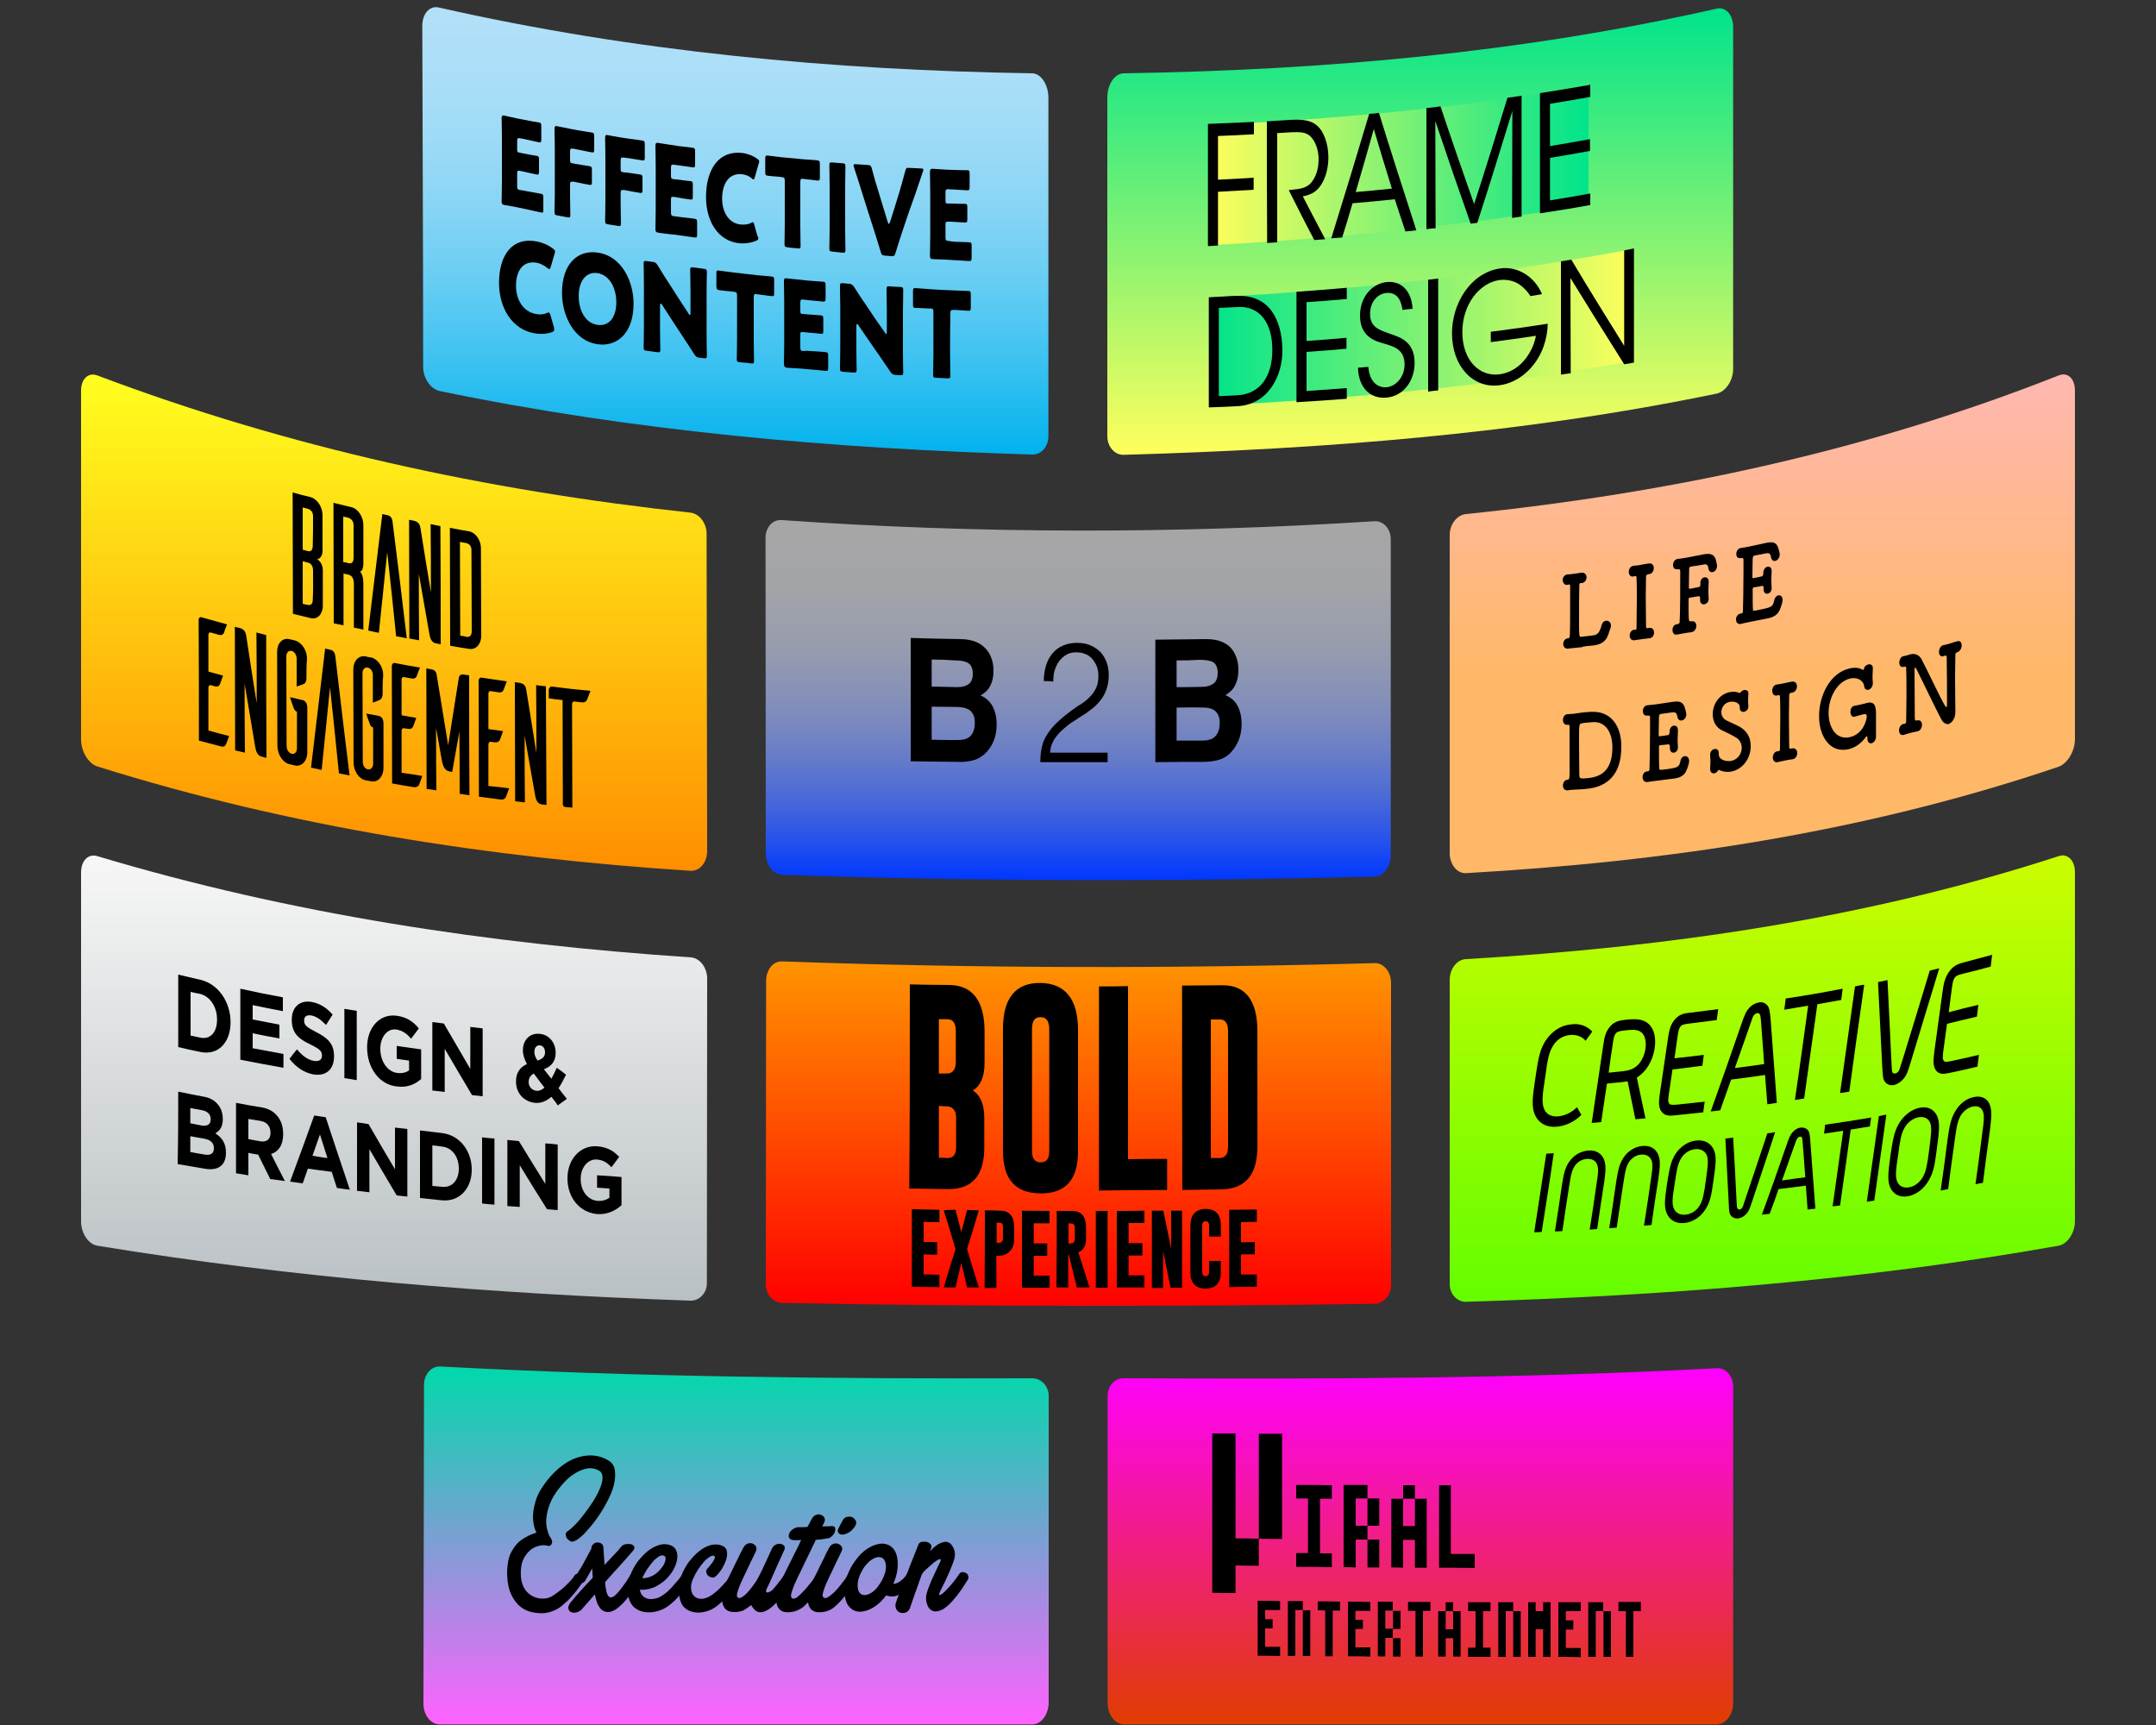
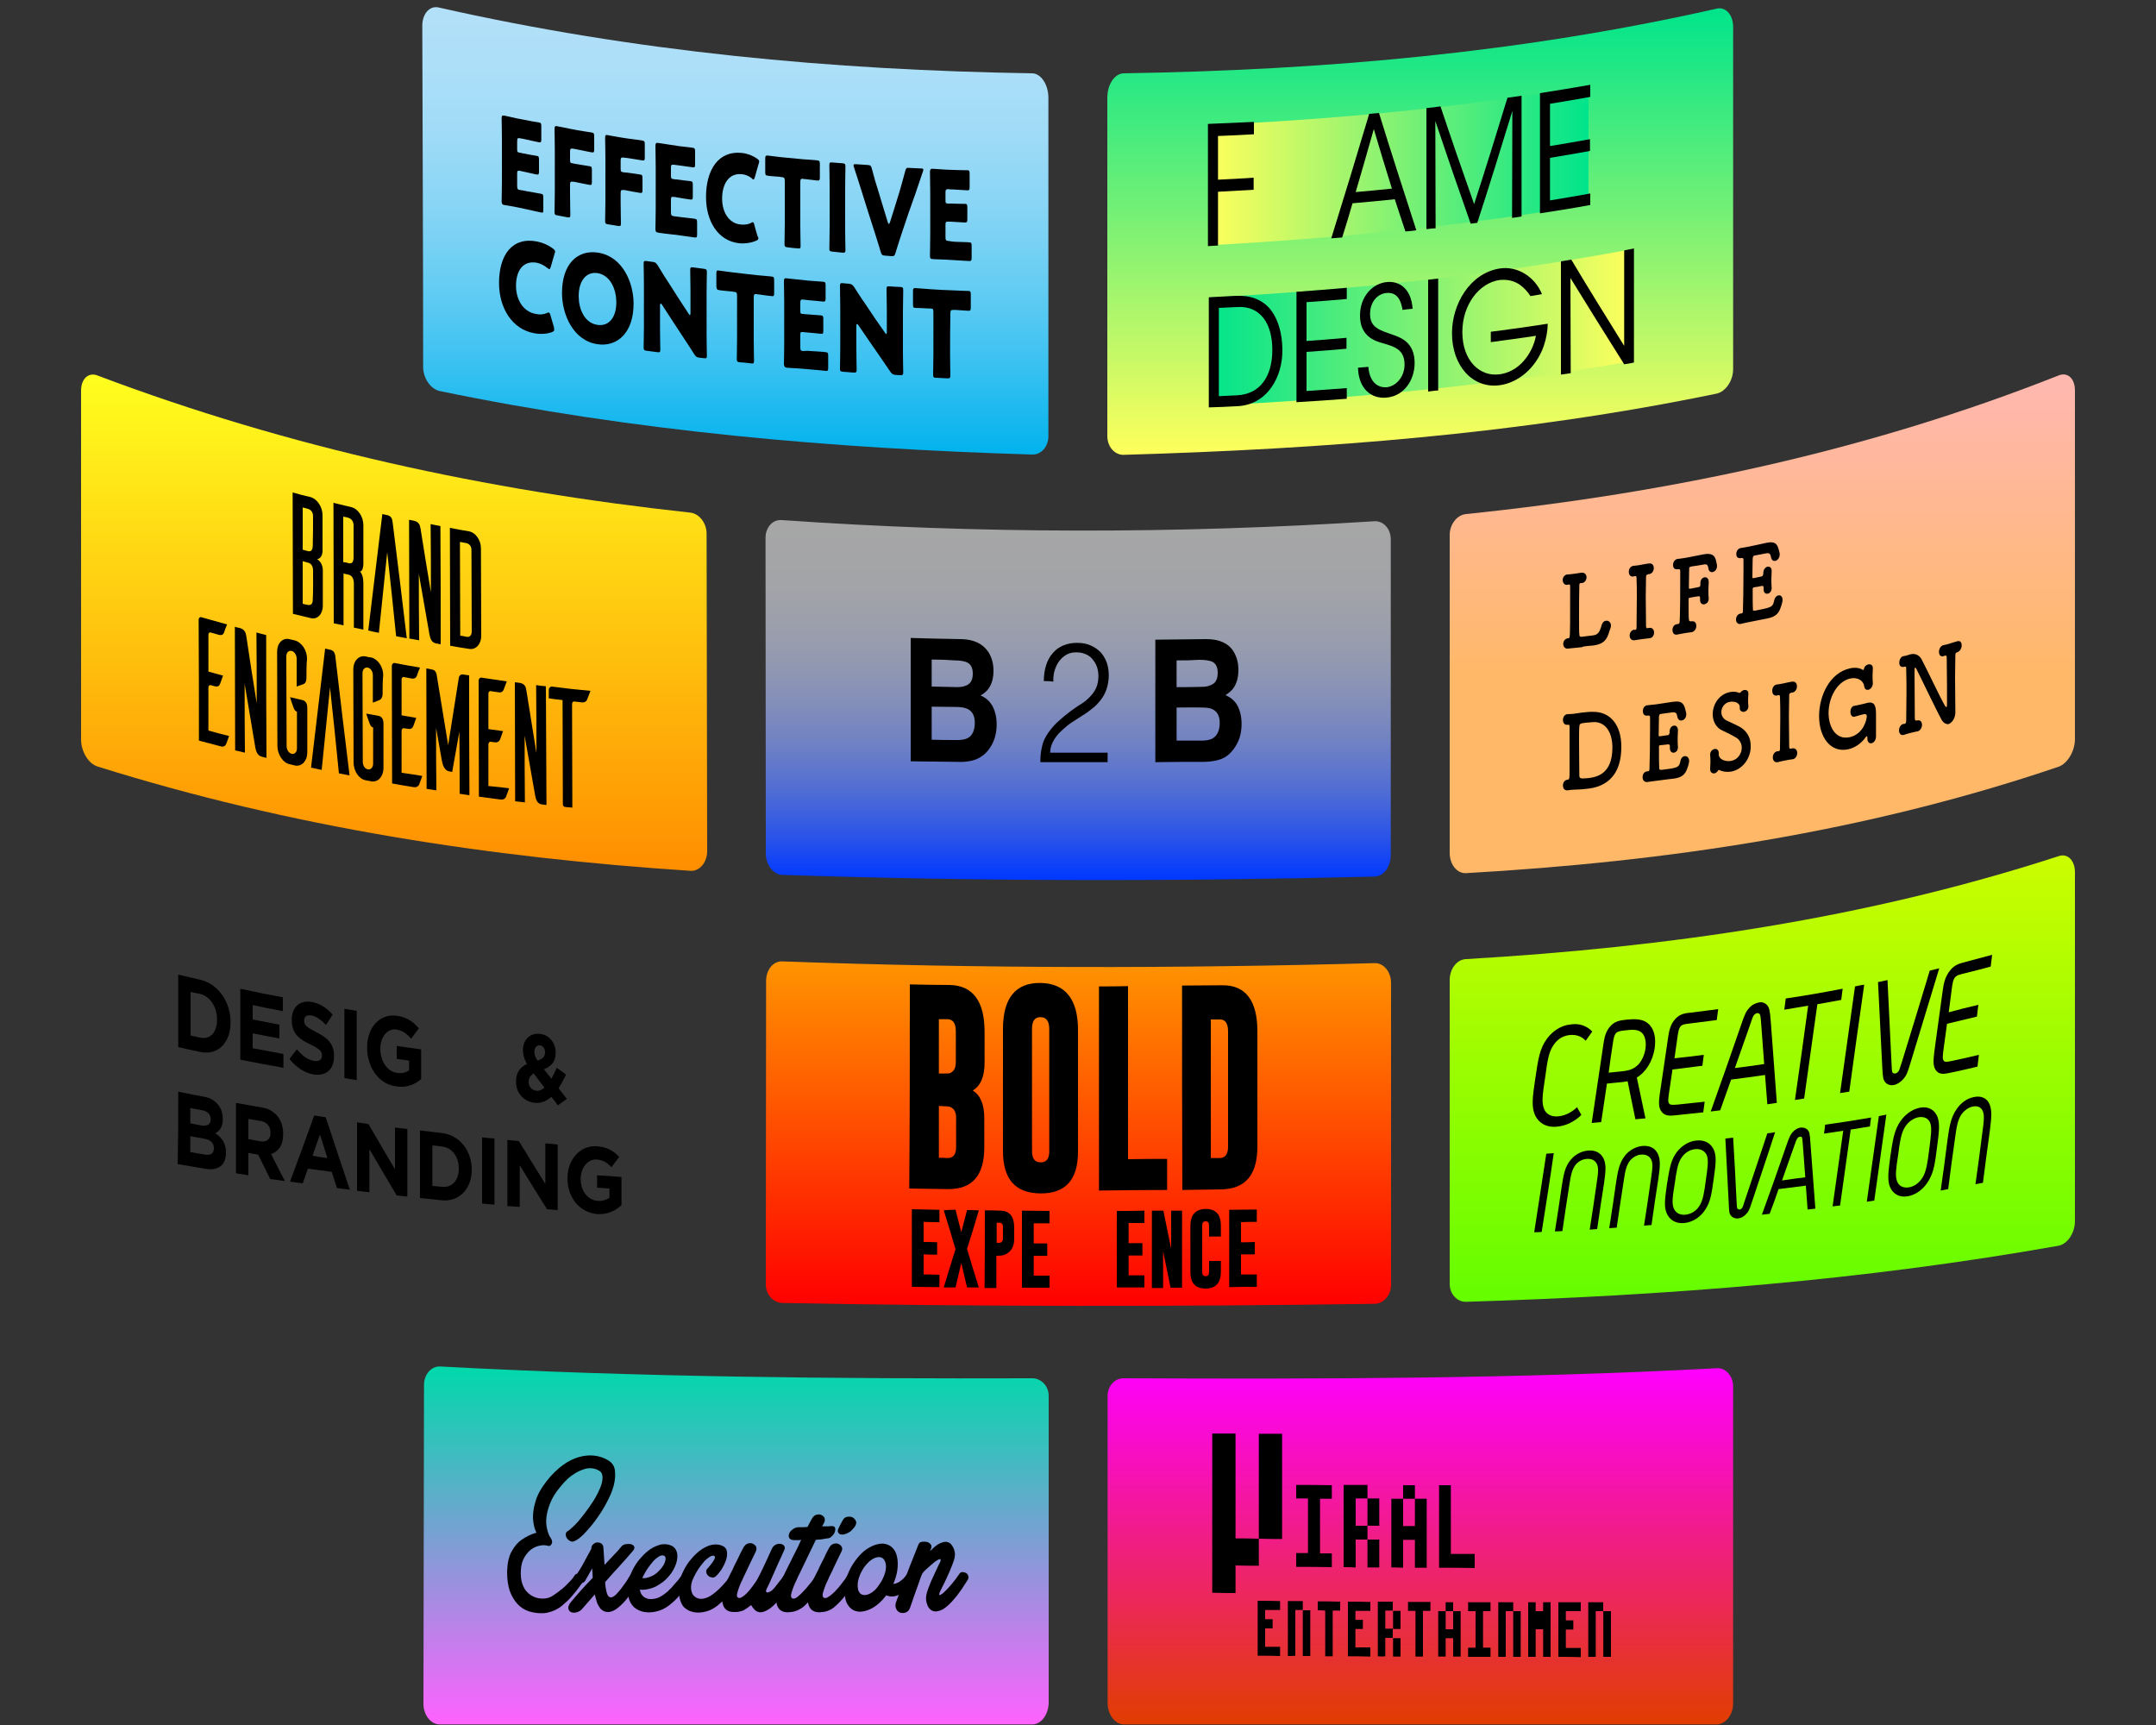
<svg xmlns="http://www.w3.org/2000/svg" version="1.1" id="レイヤー_1" x="0px" y="0px" viewBox="0 0 750 600" style="enable-background:new 0 0 750 600;" xml:space="preserve">
  <rect x="0" y="0" width="750" height="600" fill="#333333" stroke="none" />
  <style type="text/css">
	.st0{fill:url(#SVGID_1_);}
	.st1{fill:url(#SVGID_00000182488365732195124720000012678820765339604648_);}
	.st2{fill:url(#SVGID_00000000910182867394354950000001893008811853119402_);}
	.st3{fill:url(#SVGID_00000047030216646674386240000007471209973014932915_);}
	.st4{fill:url(#SVGID_00000152942636153714499340000014565076375165737636_);}
	.st5{fill:url(#SVGID_00000038407807052679488500000002446467609161041312_);}
	.st6{fill:url(#SVGID_00000042738867985970972590000013108714615586417814_);}
	.st7{fill:url(#SVGID_00000026854636618706619850000011913036216863577009_);}
	.st8{fill:url(#SVGID_00000058586406892500584390000003627245368920767933_);}
	.st9{fill:none;}
	.st10{fill:url(#SVGID_00000049939209617513483530000017432280242137576346_);}
	.st11{fill:url(#SVGID_00000057857286580715663020000001350827218426745509_);}
	.st12{fill:url(#SVGID_00000008844725607788574200000005966674934891468168_);}
</style>
  <g>
    <g>
      <g>
        <linearGradient id="SVGID_1_" gradientUnits="userSpaceOnUse" x1="494.077" y1="2.898" x2="494.077" y2="158.162">
          <stop offset="0" style="stop-color:#00E48B" />
          <stop offset="1" style="stop-color:#FFFF5C" />
        </linearGradient>
        <path class="st0" d="M597.2,136.9c-68.1,14.1-136.9,19.3-206.3,21.3c-3.1,0.1-5.7-2.8-5.7-6.5c0-39.2,0-78.5,0-117.7     c0-4.6,2.5-8.4,5.7-8.5c69.6-1.1,138.3-7.1,206.3-22.5c3.1-0.7,5.7,2.1,5.7,6.4c0,39.7,0,79.3,0,119     C602.9,132.4,600.3,136.2,597.2,136.9z" />
        <linearGradient id="SVGID_00000070086332775283860870000005933769499643750078_" gradientUnits="userSpaceOnUse" x1="552.636" y1="57.636" x2="420.801" y2="57.636">
          <stop offset="0" style="stop-color:#00E48B" />
          <stop offset="1" style="stop-color:#FFFF5C" />
        </linearGradient>
        <path style="fill:url(#SVGID_00000070086332775283860870000005933769499643750078_);" d="M552.6,71.1     c-43.7,7.5-87.6,11.8-131.8,14.2c0-13.9,0-27.9,0-41.8c44.3-2,88.1-6.2,131.8-13.6C552.6,43.7,552.6,57.4,552.6,71.1z" />
        <linearGradient id="SVGID_00000126301525461595881960000008284816788504249762_" gradientUnits="userSpaceOnUse" x1="420.801" y1="113.895" x2="567.98" y2="113.895">
          <stop offset="0" style="stop-color:#00E48B" />
          <stop offset="1" style="stop-color:#FFFF5C" />
        </linearGradient>
        <path style="fill:url(#SVGID_00000126301525461595881960000008284816788504249762_);" d="M568,125.6     c-48.8,8.5-97.8,13.1-147.2,15.5c0-12.5,0-25.1,0-37.6c49.5-2.7,98.5-7.7,147.2-16.9C568,99.6,568,112.6,568,125.6z" />
        <g>
          <path d="M420.2,43.1c6.4-0.3,9.6-0.4,16-0.7c0,1.7,0,2.6,0,4.3c-5,0.3-7.5,0.4-12.5,0.6c0,6.2,0,9.2,0,15.2      c5-0.2,7.5-0.4,12.4-0.7c0,1.7,0,2.6,0,4.2c-5,0.3-7.5,0.4-12.4,0.7c0,7.6,0,11.3,0,18.7c-1.4,0.1-2.1,0.1-3.5,0.2      C420.2,71.5,420.2,57.3,420.2,43.1z" />
-           <path d="M440.7,42.2c3.3-0.2,4.9-0.3,8.2-0.5c4.9-0.3,7.2,0.4,8.9,1.7c2.6,1.9,4.3,6.5,4.3,11.3c0,2.9-0.6,6-1.9,8.5      c-1.9,3.6-4.1,4.5-7,5.1c3.1,6,4.7,9,7.8,14.9c-1.5,0.1-2.3,0.2-3.8,0.3c-3.6-6.8-5.3-10.3-8.9-17.4c0.4,0,0.6,0,1-0.1      c2.2-0.2,5.3-0.4,7-2.7c1.7-2.2,2.4-4.9,2.4-8c0-3.2-1.2-6.5-3.1-8.1c-1.6-1.3-3.5-1.3-6.4-1.2c-2,0.1-3,0.2-4.9,0.3      c0,12.7,0,25.4,0,38c-1.4,0.1-2.1,0.1-3.5,0.2C440.7,70.4,440.7,56.3,440.7,42.2z" />
          <path d="M466.9,82.6c-1.5,0.1-2.3,0.2-3.8,0.3c4.5-14.4,8.9-28.9,13.2-43.3c1.4-0.1,2-0.2,3.4-0.3c4.2,13.6,8.6,27.2,13,40.8      c-1.5,0.2-2.3,0.3-3.8,0.4c-1.5-4.4-2.2-6.7-3.7-11.2c-5.9,0.6-8.8,0.9-14.7,1.4C469.1,75.5,468.4,77.9,466.9,82.6z M477.9,44.9      c-2.5,8.9-3.8,13.3-6.3,21.9c5-0.4,7.5-0.7,12.6-1.2C481.7,57.5,480.4,53.4,477.9,44.9z" />
          <path d="M496.2,79.7c0-14,0-28.1,0-42.1c2-0.2,3-0.3,4.9-0.6c3.8,11.4,7.7,22.7,11.7,34c4-12.3,7.8-24.6,11.6-37      c2-0.3,3-0.4,4.9-0.7c0,14,0,28,0,42c-1.3,0.2-2,0.3-3.3,0.5c0-12.4,0.1-24.8,0.1-37.2c-4,13-8,26-12.2,38.9      c-0.9,0.1-1.4,0.2-2.3,0.3c-4.2-11.9-8.3-23.8-12.3-35.7c0,12.4,0.1,24.8,0.1,37.3C498.2,79.5,497.5,79.5,496.2,79.7z" />
          <path d="M535.7,32.4c7-1.1,10.5-1.7,17.5-2.9c0,1.7,0,2.5,0,4.2c-5.6,1-8.4,1.5-14,2.4c0,6,0,8.9,0,14.7      c5.6-0.9,8.3-1.4,13.9-2.4c0,1.7,0,2.5,0,4.1c-5.6,1-8.3,1.5-13.9,2.4c0,6,0,8.9,0,14.8c5.6-0.9,8.4-1.4,14-2.4c0,1.6,0,2.4,0,4      c-7,1.3-10.5,1.8-17.5,2.9C535.7,60.4,535.7,46.4,535.7,32.4z" />
        </g>
        <g>
          <path d="M420.5,103.4c3.8-0.2,5.6-0.3,9.4-0.5c4.5-0.2,9.2,0.9,12.4,5.2c2.4,3.3,3.7,7.9,3.8,13.3c0.2,9.7-5.3,19.6-16,19.9      c-3.8,0.2-5.7,0.3-9.6,0.4C420.5,128.9,420.5,116.1,420.5,103.4z M424,137.8c2.5-0.1,3.8-0.2,6.3-0.3      c8.1-0.4,12.3-6.6,12.3-15.8c0-4.5-1-8.4-3.1-11.1c-2-2.5-4.9-4.1-9.2-3.8c-2.5,0.1-3.8,0.2-6.3,0.3      C424,117.3,424,127.6,424,137.8z" />
          <path d="M451,101.5c7-0.5,10.5-0.8,17.5-1.4c0,1.6,0,2.3,0,3.9c-5.6,0.5-8.4,0.7-14,1.1c0,5.5,0,8.2,0,13.5      c5.6-0.4,8.3-0.6,13.9-1.1c0,1.5,0,2.3,0,3.8c-5.6,0.5-8.3,0.7-13.9,1.1c0,5.5,0,8.2,0,13.6c5.6-0.4,8.4-0.6,14-1      c0,1.5,0,2.2,0,3.7c-7,0.5-10.5,0.8-17.5,1.2C451,127.2,451,114.4,451,101.5z" />
          <path d="M476,127.6c0.5,6.3,4.3,7.3,6.3,7.1c3.3-0.3,6.3-3.6,6.3-7.9c0-5.4-3.8-6.3-7.5-7.4c-2.5-0.7-8-2.2-8-9.6      c0-6.9,4.6-11.3,9.4-11.7c3.9-0.4,8.4,1.9,8.9,9.3c-1.4,0.1-2.1,0.2-3.5,0.4c-0.4-2.5-1.4-6.3-5.6-5.9c-3.2,0.3-5.7,3.2-5.7,7.3      c0,4.7,3.2,5.6,7.8,7.2c2.9,1,7.7,2.7,7.7,9.8c0,6.3-3.9,11.6-9.8,12.1c-5.3,0.5-9.7-3.1-9.9-10.4      C473.9,127.8,474.6,127.7,476,127.6z" />
          <path d="M496.8,97.3c1.4-0.2,2.1-0.2,3.5-0.4c0,13,0,26,0,38.9c-1.4,0.1-2.1,0.2-3.5,0.4C496.8,123.3,496.8,110.3,496.8,97.3z" />
          <path d="M532.4,103c-1-1.6-2.2-2.8-3.5-3.8c-2-1.5-4.5-2.1-7.3-1.8c-6.9,1-12.9,8.4-12.9,18.1c0,9.9,6,15.6,12.9,14.7      c3.3-0.4,6.3-2.2,8.4-4.6c2.2-2.5,3.7-5.6,4.3-8.8c-6.3,0.9-9.4,1.4-15.7,2.2c0-1.4,0-2.1,0-3.6c7.9-1,11.9-1.6,19.8-2.8      c0,2.3-0.5,5.2-1.4,7.8c-2.7,7.7-9,12.8-15.4,13.6c-9.2,1.2-16.5-6.6-16.5-18.1c0-10.1,6.2-20.8,16.5-22.5      c6.2-1,12.3,2.8,14.8,8.9C534.8,102.6,534,102.7,532.4,103z" />
          <path d="M565,120.3c0-11.1,0-22.1,0-33.2c1.4-0.3,2-0.4,3.4-0.7c0,13.2,0,26.5,0,39.7c-1.4,0.3-2,0.4-3.4,0.6      c-6.3-10-12.5-19.9-18.7-30c0,11,0.1,22.1,0.1,33.1c-1.4,0.2-2,0.3-3.4,0.5c0-13.1,0-26.3,0-39.4c1.4-0.2,2.1-0.4,3.6-0.6      C552.6,100.4,558.8,110.3,565,120.3z" />
        </g>
      </g>
    </g>
    <g>
      <g>
        <linearGradient id="SVGID_00000014601159600960099440000007395552197620171164_" gradientUnits="userSpaceOnUse" x1="255.991" y1="475.284" x2="255.991" y2="599.809">
          <stop offset="0" style="stop-color:#00D9AB" />
          <stop offset="1" style="stop-color:#FF62FF" />
        </linearGradient>
        <path style="fill:url(#SVGID_00000014601159600960099440000007395552197620171164_);" d="M359.1,599.8c-68.7,0-137.4,0-206.1,0     c-3.1,0-5.7-3.2-5.7-7.2c0.1-37,0.1-74,0.2-110.9c0-3.7,2.6-6.6,5.7-6.4c68.6,3.7,137.2,4.3,205.9,4.1c3.1,0,5.7,2.7,5.7,6.1     c0,35.6,0,71.2,0,106.8C364.7,596.4,362.2,599.8,359.1,599.8z" />
        <g>
          <path d="M186.6,533.1c-0.8-1.6-1.1-3.3-1.2-5.2c0-1.6,0.2-3.5,0.9-5.7c0.6-2.2,1.9-4.5,3.9-7.1c1.8-2.3,3.7-4.1,5.6-5.5      c1.9-1.4,3.8-2.3,5.6-2.8c1.8-0.5,3.6-0.7,5.3-0.5c1.7,0.2,3.3,0.7,4.8,1.6c1.4,0.8,2.2,2,2.4,3.5c0.2,1.6,0.1,3.3-0.4,5.3      c-0.5,1.9-1.4,4-2.5,6c-1.1,2.1-2.3,4-3.7,5.9c-1.3,1.8-2.7,3.4-4,4.8c-1.3,1.3-2.4,2.2-3.4,2.6c-0.6,0.3-1.1,0.3-1.6,0      c-0.5-0.3-0.9-0.6-1.1-1c-0.3-0.4-0.4-0.9-0.4-1.3c0-0.5,0.2-0.8,0.5-1c0.8-0.5,1.7-1.3,2.8-2.4c1.1-1.1,2.1-2.4,3.2-3.8      c1.1-1.4,2.1-2.9,3.1-4.4c1-1.6,1.7-3,2.3-4.4c0.6-1.4,0.9-2.6,0.9-3.7c0-1.1-0.3-1.9-1.1-2.4c-0.8-0.5-1.7-0.8-2.7-0.9      c-1-0.1-2.2,0.1-3.4,0.6c-1.2,0.4-2.5,1.2-3.9,2.2c-1.4,1.1-2.7,2.5-4.1,4.3c-1.3,1.6-2.3,3.3-3,5c-0.7,1.7-1.1,3.3-1.3,4.8      c-0.2,1.5-0.1,2.9,0.2,4.2c0.3,1.3,0.7,2.4,1.3,3.2c0.5,0.7,0.6,1.4,0.3,2c-0.3,0.6-0.7,0.8-1.2,0.7c-0.9-0.3-1.9-0.3-2.9-0.1      c-1,0.2-2,0.6-3,1.3c-0.9,0.7-1.7,1.6-2.4,2.8c-0.7,1.2-1.1,2.6-1.2,4.3c-0.1,1.8,0,3.3,0.4,4.6c0.4,1.3,1,2.4,1.8,3.2      c0.8,0.8,1.7,1.4,2.8,1.8c1.1,0.4,2.2,0.5,3.4,0.4c0.9-0.1,1.9-0.4,2.9-1.1c1.1-0.7,2.1-1.5,3.1-2.3c1-0.8,1.8-1.7,2.6-2.5      c0.8-0.8,1.3-1.5,1.6-2c0.3-0.5,0.6-0.7,1.1-0.7c0.5,0,0.9,0.1,1.3,0.3c0.4,0.2,0.6,0.5,0.8,1c0.2,0.5,0.1,0.9-0.2,1.4      c-0.3,0.5-0.6,1-1.1,1.6c-0.4,0.6-1,1.3-1.5,2c-0.6,0.7-1.2,1.4-1.8,2.1c-0.6,0.7-1.3,1.3-2,1.9c-1.2,1.2-2.5,2-3.7,2.5      c-1.2,0.5-2.4,0.8-3.4,0.9c-1.8,0.1-3.6-0.1-5.2-0.6c-1.6-0.5-3-1.4-4.1-2.6c-1.1-1.2-2-2.7-2.7-4.6c-0.6-1.9-0.9-4-0.9-6.6      c0.1-3,0.6-5.4,1.6-7.1c1-1.8,2.1-3.1,3.4-4C183.2,534.4,184.8,533.6,186.6,533.1z" />
          <path d="M216.1,538c0.4-0.5,0.9-0.8,1.6-0.9c0.6-0.1,1.2-0.1,1.8,0c0.5,0.2,0.9,0.4,1.1,0.8c0.2,0.4,0.1,0.9-0.4,1.5      c-0.3,0.3-0.7,0.8-1.4,1.6c-0.6,0.8-1.4,1.6-2.3,2.6c-0.9,1-1.8,2.1-2.9,3.2c-1,1.2-2.1,2.3-3.1,3.5c0.1,1.5,0.3,2.8,0.6,3.8      c0.3,1,0.8,1.5,1.4,1.5c0.5,0,1.1-0.3,1.8-1c0.6-0.6,1.3-1.4,1.9-2.2c0.6-0.8,1.2-1.7,1.8-2.5c0.5-0.8,0.9-1.5,1.2-2      c0.3-0.5,0.6-0.7,1.1-0.7c0.5,0,0.9,0.1,1.3,0.3c0.4,0.2,0.7,0.6,0.9,1c0.2,0.4,0.1,0.9-0.2,1.3c-0.2,0.3-0.7,1.1-1.4,2.3      c-0.7,1.2-1.6,2.4-2.6,3.7c-1,1.3-2.1,2.4-3.3,3.4c-1.2,1-2.4,1.5-3.5,1.5c-0.7,0-1.3-0.2-1.8-0.5c-0.5-0.3-1-0.8-1.3-1.4      c-0.4-0.6-0.7-1.2-0.9-2c-0.2-0.7-0.4-1.5-0.6-2.2c-1.7,1.9-2.5,2.9-4.2,4.8c-0.6,0.8-1.3,1.2-2.1,1.4c-0.8,0.2-1.4,0.2-2-0.1      c-0.5-0.2-0.8-0.7-0.9-1.3c-0.1-0.6,0.3-1.5,1.1-2.4c0.8-0.9,1.8-2.2,3.1-3.6c1.3-1.4,2.7-3,4.3-4.6c-0.1-1.3-0.1-2-0.2-3.3      c-0.6,1.1-1.1,2-1.5,2.7c-0.4,0.7-0.8,1.3-0.9,1.6c-0.4,0.5-0.8,0.8-1.2,0.8c-0.5,0-0.9-0.1-1.3-0.4c-0.4-0.3-0.6-0.6-0.8-1.1      c-0.2-0.5-0.1-0.9,0.2-1.3c0.8-1.2,1.7-2.6,2.6-4.3c0.9-1.7,1.8-3.3,2.6-4.8c0-0.7,0.2-1.2,0.7-1.6c0.4-0.4,0.9-0.6,1.4-0.6      c0.5,0,1,0.1,1.4,0.4c0.4,0.3,0.7,0.8,0.7,1.4c0.1,0.9,0.1,1.9,0.2,2.9c0.1,1.1,0.1,2.1,0.2,3.1c1.2-1.3,2.4-2.5,3.4-3.6      C214.5,539.9,215.4,538.9,216.1,538z" />
          <path d="M232.8,548.1c-1,1.2-2,2.1-3,2.7c-1,0.7-1.9,1.2-2.8,1.5c-0.9,0.3-1.7,0.5-2.5,0.6c-0.8,0.1-1.4,0.1-1.9,0      c0.1,0.8,0.4,1.6,0.9,2.1c0.5,0.6,1.2,0.9,1.9,1.1c0.8,0.2,1.7,0.1,2.7-0.1c1-0.2,2-0.8,3.1-1.6c0.5-0.4,1.1-0.8,1.6-1.4      c0.6-0.5,1.1-1.1,1.6-1.7c0.5-0.6,1-1.1,1.5-1.7c0.5-0.6,0.8-1.1,1.1-1.5c0.3-0.5,0.6-0.7,1.1-0.7c0.5,0,0.9,0.1,1.3,0.3      c0.4,0.2,0.7,0.5,0.8,1c0.2,0.4,0.1,0.9-0.1,1.4c-0.3,0.5-0.6,1-1.1,1.6c-0.5,0.6-1,1.3-1.5,1.9c-0.6,0.7-1.2,1.4-1.8,2.1      c-0.6,0.7-1.3,1.3-2,1.9c-1.3,1.2-2.8,2.1-4.3,2.6c-1.5,0.5-3,0.7-4.4,0.6s-2.6-0.5-3.7-1.2c-1.1-0.7-1.8-1.7-2.3-2.9      c-0.6-1.6-0.8-3.4-0.6-5.1c0.2-1.8,0.7-3.4,1.4-5c0.8-1.7,1.8-3.3,3-4.6c1.1-1.3,2.3-2.4,3.5-3.2c1.2-0.8,2.5-1.3,3.7-1.6      c1.3-0.2,2.5-0.1,3.5,0.4c1,0.4,1.6,1.2,1.9,2.1c0.3,0.9,0.3,1.9,0.1,3c-0.2,1-0.6,2.1-1.1,3      C233.9,546.7,233.3,547.5,232.8,548.1z M223.4,548.9c1,0.1,2-0.1,3.1-0.6c1.1-0.4,2.1-1.2,3.1-2.3c1.1-1.2,1.7-2.3,1.9-3.4      c0.2-1-0.2-1.6-1.1-1.6c-0.4,0-1,0.2-1.5,0.6c-0.6,0.4-1.2,0.9-1.8,1.6c-0.6,0.7-1.2,1.5-1.9,2.5      C224.5,546.7,224,547.8,223.4,548.9C223.4,548.9,223.4,548.9,223.4,548.9z" />
          <path d="M237.6,546.7c0.8-1.7,1.8-3.3,3-4.6c1.1-1.3,2.3-2.4,3.5-3.2c1.2-0.8,2.5-1.4,3.7-1.6c1.3-0.2,2.5-0.1,3.5,0.4      c1,0.4,1.5,1.2,1.6,2.1c0.1,0.9,0,1.9-0.4,3c-0.4,1.1-0.9,2.1-1.5,3.1c-0.7,1-1.3,1.7-1.8,2.2c-0.5,0.5-1,0.7-1.5,0.6      c-0.5-0.1-0.9-0.2-1.3-0.6c-0.4-0.3-0.6-0.7-0.7-1.2c-0.1-0.5,0-0.9,0.3-1.2c0.3-0.3,0.7-0.8,1.1-1.3c0.4-0.5,0.8-1,1.1-1.5      c0.3-0.5,0.5-0.9,0.5-1.3c0-0.3-0.2-0.5-0.6-0.5c-0.4,0-1,0.2-1.5,0.6c-0.6,0.4-1.2,0.9-1.8,1.6c-0.6,0.7-1.2,1.5-1.9,2.5      c-0.6,0.9-1.2,2-1.7,3.1c-0.7,1.4-0.9,2.7-0.8,3.8c0.1,1.1,0.5,2,1.2,2.6c0.7,0.6,1.6,0.9,2.7,0.8c1.1-0.1,2.4-0.6,3.7-1.6      c0.5-0.4,1.1-0.8,1.7-1.4c0.6-0.5,1.1-1.1,1.7-1.7c0.5-0.6,1-1.1,1.5-1.7c0.4-0.6,0.8-1.1,1.1-1.5c0.3-0.4,0.6-0.7,1.1-0.8      c0.4,0,0.9,0.1,1.2,0.3c0.4,0.2,0.7,0.5,0.8,1c0.2,0.4,0.1,0.9-0.1,1.4c-0.3,0.5-0.6,1-1.1,1.6c-0.4,0.6-1,1.3-1.5,1.9      c-0.6,0.7-1.2,1.4-1.8,2.1c-0.6,0.7-1.3,1.3-2,1.9c-1.3,1.2-2.6,2.1-4,2.6c-1.4,0.5-2.6,0.7-3.8,0.7c-1.2,0-2.3-0.3-3.2-0.7      c-0.9-0.5-1.6-1-2.1-1.7c-0.5-0.8-0.9-1.7-1.1-2.8c-0.2-1-0.3-2.1-0.2-3.1c0.1-1.1,0.2-2.1,0.5-3.1      C236.9,548.4,237.2,547.5,237.6,546.7z" />
          <path d="M272.6,548.1c0.3-0.5,0.6-0.7,1.1-0.8c0.5,0,0.9,0.1,1.3,0.3c0.4,0.2,0.7,0.6,0.9,1c0.2,0.4,0.1,0.9-0.2,1.3      c-0.2,0.3-0.5,0.8-0.9,1.4c-0.4,0.6-0.8,1.3-1.3,1.9c-0.5,0.7-1,1.4-1.6,2.1c-0.6,0.7-1.2,1.4-1.8,2.1c-1.2,1.3-2.3,2.2-3.3,2.7      c-0.9,0.5-1.7,0.7-2.4,0.7c-0.7-0.1-1.3-0.3-1.8-0.8c-0.5-0.5-0.9-1-1.3-1.7c-0.4,0.3-0.7,0.5-1.1,0.8c-0.4,0.3-0.8,0.6-1.2,0.8      c-0.4,0.3-1,0.5-1.6,0.6c-0.6,0.2-1.3,0.2-2.1,0.2c-2.3,0-3.6-1.1-4-3.3c-0.4-2.2,0.3-5.1,2.2-8.8c0.4-0.8,0.8-1.7,1.3-2.6      c0.4-1,0.9-1.9,1.4-2.9s0.9-1.8,1.3-2.7c0.4-0.8,0.8-1.5,1.1-2.1c0.4-0.7,0.9-1.2,1.5-1.4c0.6-0.2,1.2-0.2,1.7,0      c0.5,0.2,0.9,0.6,1.2,1c0.2,0.5,0.2,1.1-0.1,1.8c-0.5,1-1,2.1-1.7,3.5c-0.6,1.3-1.2,2.5-1.7,3.6c-0.5,1.1-1,2-1.4,3      c-0.5,0.9-0.8,1.8-1.1,2.6c-0.3,0.8-0.5,1.5-0.6,2c-0.1,0.6-0.1,0.9,0.2,1.2c0.5,0.5,1.3,0.2,2.5-0.8c1.2-1,2.4-2.6,3.8-4.6      c0.5-0.7,1-1.8,1.7-3.1c0.6-1.3,1.2-2.6,1.8-3.8c0.7-1.5,1.4-3,2.1-4.6c0.3-0.6,0.7-1.1,1.3-1.4c0.6-0.3,1.2-0.4,1.7-0.3      c0.6,0.1,1,0.3,1.3,0.7c0.3,0.4,0.3,1-0.1,1.7c-0.4,0.8-0.8,1.9-1.4,3.1c-0.6,1.2-1.1,2.5-1.7,3.8c-0.6,1.3-1.1,2.5-1.6,3.6      c-0.5,1.1-0.9,2-1.2,2.5c-0.3,0.6-0.4,1-0.3,1.2c0.1,0.2,0.2,0.3,0.5,0.3c0.3,0,0.6-0.2,1.1-0.4c0.4-0.3,0.8-0.6,1.2-1.1      c0.8-1,1.4-1.7,1.8-2.3C271.5,549.7,272,549,272.6,548.1z" />
          <path d="M283.8,535.6c-2.2,4.5-3.3,6.8-5.5,11.4c-0.5,1-1,2-1.4,3c-0.5,0.9-0.8,1.8-1.1,2.6c-0.3,0.8-0.5,1.5-0.6,2      c-0.1,0.6,0,0.9,0.2,1.2c0.2,0.2,0.5,0.3,1,0.2c0.4-0.1,0.9-0.4,1.3-0.8c0.5-0.4,0.9-0.8,1.4-1.3c0.5-0.5,0.9-1,1.3-1.4      c0.8-1,1.4-1.7,1.9-2.3c0.4-0.6,1-1.3,1.5-2.2c0.3-0.5,0.6-0.7,1.1-0.8c0.5,0,0.9,0.1,1.3,0.3s0.7,0.6,0.9,1      c0.2,0.4,0.1,0.9-0.2,1.3c-0.4,0.7-1,1.6-1.8,2.6c-0.8,1.1-1.7,2.3-2.9,3.7c-0.8,0.9-1.4,1.6-2.1,2.2c-0.6,0.6-1.2,1.1-1.9,1.4      c-0.6,0.4-1.3,0.6-1.9,0.8c-0.7,0.2-1.4,0.2-2.2,0.3c-2.3,0-3.6-1.1-4-3.3c-0.4-2.2,0.3-5.1,2.2-8.8c0.2-0.5,0.6-1.2,1-2.1      c0.4-0.9,1-2,1.6-3.2c0.6-1.2,1.2-2.5,1.9-3.8c0.7-1.3,1.3-2.7,1.9-4c-0.4,0.1-0.7,0.1-1.1,0.1c-0.4,0-0.8,0-1.2,0      c-0.9,0-1.5-0.2-1.8-0.7c-0.3-0.4-0.3-0.9-0.1-1.5c0.2-0.6,0.6-1.1,1.2-1.5c0.6-0.5,1.2-0.7,1.9-0.8c0.3,0,0.8,0,1.4,0      c0.6,0,1.2,0,1.9-0.1c0.6-1.1,0.9-1.7,1.5-2.8c0.4-0.7,0.9-1.2,1.5-1.4c0.6-0.2,1.2-0.2,1.7,0c0.5,0.2,0.9,0.5,1.2,1      c0.2,0.5,0.2,1.1-0.1,1.7c-0.3,0.5-0.4,0.8-0.7,1.3c0.7,0,1.3,0,1.9,0c0.6,0,1.1-0.1,1.4-0.1c0.6,0,1.1,0.2,1.2,0.6      c0.1,0.4,0.1,0.9-0.1,1.5c-0.2,0.5-0.6,1.1-1.1,1.5c-0.5,0.5-1,0.7-1.6,0.7C286.2,535.4,285.4,535.5,283.8,535.6z" />
          <path d="M294.8,547.9c0.3-0.5,0.6-0.7,1.1-0.8c0.5,0,0.9,0.1,1.3,0.3c0.4,0.2,0.7,0.6,0.9,1c0.2,0.4,0.1,0.9-0.2,1.3      c-0.4,0.7-1,1.6-1.8,2.6c-0.7,1.1-1.7,2.3-2.9,3.7c-0.8,0.9-1.4,1.6-2.1,2.2c-0.6,0.6-1.2,1.1-1.9,1.5c-0.6,0.4-1.3,0.6-1.9,0.8      c-0.7,0.2-1.4,0.2-2.2,0.3c-2.3,0-3.6-1.1-4-3.3c-0.4-2.2,0.3-5.1,2.2-8.8c0.4-0.8,0.8-1.7,1.3-2.6c0.4-1,0.9-1.9,1.4-2.9      c0.5-0.9,0.9-1.8,1.3-2.7c0.4-0.8,0.8-1.5,1.1-2.1c0.4-0.7,0.9-1.2,1.5-1.4c0.6-0.2,1.2-0.2,1.7,0c0.5,0.2,0.9,0.5,1.2,1      c0.3,0.5,0.2,1.1-0.1,1.7c-0.5,1-1,2.1-1.7,3.5c-0.6,1.3-1.2,2.5-1.7,3.6c-0.5,1-1,2-1.4,3c-0.5,0.9-0.8,1.8-1.1,2.6      c-0.3,0.8-0.5,1.5-0.6,2c-0.1,0.6,0,0.9,0.2,1.2c0.2,0.2,0.5,0.3,1,0.2c0.4-0.1,0.9-0.4,1.4-0.8c0.5-0.4,1-0.8,1.5-1.3      c0.5-0.5,0.9-1,1.3-1.4c0.8-1,1.4-1.7,1.8-2.3C293.8,549.6,294.3,548.8,294.8,547.9z M297.6,530.6c-0.2,0.4-0.5,0.8-0.9,1.2      c-0.4,0.4-0.6,0.7-0.9,0.9c-0.6,0.4-1.2,0.7-1.8,0.9c-0.6,0.2-1.1,0.2-1.6,0.1c-0.4-0.1-0.7-0.4-0.9-0.8c-0.2-0.4,0-1,0.4-1.7      c0.1-0.3,0.3-0.7,0.6-1.2c0.3-0.5,0.5-0.9,0.7-1.3c0.4-0.6,0.8-1,1.5-1.1c0.6-0.1,1.2-0.1,1.7,0.1c0.5,0.2,0.9,0.6,1.2,1.1      C298,529.3,297.9,529.9,297.6,530.6z" />
          <path d="M315.3,547.8c0.3-0.5,0.6-0.7,1.1-0.8c0.5,0,0.9,0.1,1.3,0.3c0.4,0.2,0.6,0.5,0.8,1c0.2,0.4,0.1,0.9-0.2,1.4      c-0.4,0.6-0.9,1.3-1.6,2.1c-0.7,0.8-1.5,1.5-2.4,2.1c-0.9,0.6-1.9,1-3,1.3c-1,0.2-2.1,0.1-3-0.3c-1.3,1.7-2.7,3.1-4.3,4.1      c-1.6,1-3.1,1.5-4.7,1.6c-1.2,0-2.2-0.3-3-0.9c-0.8-0.6-1.5-1.5-1.9-2.5c-0.4-1.1-0.6-2.3-0.6-3.8c0-1.5,0.2-3,0.7-4.6      c0.5-1.6,1.2-3.2,2.1-4.6c0.9-1.4,1.9-2.7,3-3.8c1.1-1.1,2.3-1.9,3.5-2.5c1.2-0.6,2.4-0.9,3.6-1c1.2,0,2.2,0.3,3.1,0.9      c0.8,0.6,1.5,1.4,1.9,2.5c0.4,1.1,0.6,2.3,0.6,3.7c0,1.4-0.2,3-0.7,4.6c-0.1,0.4-0.3,0.8-0.4,1.2c-0.1,0.4-0.3,0.7-0.5,1.1      c0.7,0,1.4-0.2,2.3-0.8C314,549.4,314.7,548.7,315.3,547.8z M307.5,548.2c0.7-1.8,0.9-3.4,0.5-4.7c-0.4-1.3-1.1-1.9-2.3-1.9      c-0.6,0-1.2,0.2-1.8,0.5c-0.6,0.3-1.3,0.8-1.9,1.4c-0.6,0.6-1.2,1.3-1.7,2.1s-1,1.7-1.3,2.6c-0.7,1.8-0.8,3.4-0.5,4.7      c0.4,1.3,1.1,1.9,2.3,1.9c0.6,0,1.2-0.2,1.8-0.5c0.6-0.3,1.3-0.8,1.9-1.4c0.6-0.6,1.1-1.3,1.6-2.1      C306.7,550,307.1,549.1,307.5,548.2z" />
          <path d="M319.5,537.2c0.2-0.5,0.6-0.8,1.1-0.9c0.6-0.1,1.1-0.1,1.7,0c0.6,0.1,1,0.4,1.4,0.8c0.4,0.4,0.4,0.9,0.2,1.5      c-0.2,0.4-0.2,0.6-0.4,0.9c0.1-0.1,0.2-0.1,0.3-0.2c1.2-1.3,2.3-2.1,3.2-2.5c0.9-0.4,1.7-0.6,2.3-0.5c0.6,0.1,1.2,0.4,1.6,0.9      c0.4,0.5,0.8,1.1,1,1.8c0.4,1,0.4,2.2,0,3.5c-0.4,1.3-1,2.7-1.7,4.4c-0.5,1.1-1,2.2-1.5,3.3c-0.5,1-1.1,2.1-1.6,3.2      c-0.3,0.6-0.4,1-0.4,1.2c0,0.2,0.1,0.2,0.3,0.2c0.2-0.1,0.4-0.2,0.7-0.4c0.3-0.2,0.5-0.4,0.7-0.6c1-0.9,1.9-1.9,2.9-3.1      c1-1.2,1.7-2.2,2.3-3.1c0.3-0.5,0.6-0.7,1.1-0.8c0.5,0,0.9,0.1,1.3,0.3c0.4,0.2,0.7,0.6,0.8,1c0.2,0.4,0.1,0.9-0.1,1.3      c-0.2,0.3-0.5,0.8-0.9,1.4c-0.4,0.6-0.8,1.3-1.3,2c-0.5,0.7-1,1.4-1.6,2.2c-0.6,0.7-1.2,1.4-1.8,2.1c-1.2,1.3-2.3,2.2-3.2,2.7      c-1,0.5-1.8,0.7-2.5,0.7c-0.7,0-1.3-0.3-1.8-0.7c-0.5-0.5-0.9-1.1-1.1-1.8c-0.4-1.1-0.5-2.2-0.2-3.5c0.3-1.3,0.9-2.8,1.6-4.5      c0.2-0.4,0.4-0.9,0.7-1.5c0.3-0.6,0.5-1.2,0.8-1.8c0.3-0.6,0.6-1.2,0.8-1.7c0.2-0.5,0.5-1,0.7-1.4c0.3-0.5,0.4-1,0.3-1.1      c0-0.2-0.2-0.2-0.4-0.2c-0.2,0.1-0.5,0.2-0.8,0.4c-0.3,0.2-0.6,0.4-0.9,0.6c-0.7,0.6-1.4,1.2-2.2,1.9c-0.8,0.7-1.7,1.5-2.1,2.2      c-0.5,1-0.9,2.5-1.4,3.8c-0.5,1.3-0.9,2.5-1.3,3.6c-0.4,1.1-0.7,2.1-1,2.9c-0.3,0.8-0.5,1.4-0.6,1.7c-0.3,0.8-0.8,1.2-1.5,1.5      c-0.7,0.2-1.3,0.2-1.9,0c-0.6-0.2-1.1-0.7-1.4-1.4c-0.3-0.7-0.3-1.5,0.1-2.5c0.4-1.1,0.9-2.5,1.6-4.2c0.7-1.7,1.4-3.5,2.1-5.4      c0.7-1.9,1.4-3.7,2.1-5.4C318.4,540,319,538.5,319.5,537.2z" />
        </g>
      </g>
      <g>
        <linearGradient id="SVGID_00000181055220804782785630000015505274577387818369_" gradientUnits="userSpaceOnUse" x1="494.041" y1="599.809" x2="494.041" y2="475.873">
          <stop offset="0" style="stop-color:#E13D00" />
          <stop offset="1" style="stop-color:#FF00FF" />
        </linearGradient>
        <path style="fill:url(#SVGID_00000181055220804782785630000015505274577387818369_);" d="M597.1,599.8c-68.7,0-137.4,0-206.1,0     c-3.1,0-5.7-3.4-5.7-7.5c0-35.6,0-71.2,0-106.8c0-3.4,2.5-6.2,5.7-6.1c68.8,0.3,137.5,0.2,206.2-3.5c3.1-0.2,5.7,2.7,5.7,6.4     c0,36.8,0,73.6,0,110.4C602.8,596.6,600.2,599.8,597.1,599.8z" />
        <g>
          <path d="M437.5,575.9c0-7.8,0-11.6,0-19.1c3.1,0,4.7,0,7.8,0.1c0,1.2,0,1.9,0,3.1c-2.1,0-3.1,0-5.2,0c0,1.3,0,1.9,0,3.2      c1,0,1.6,0,2.6,0c0,1.3,0,1.9,0,3.2c-1,0-1.6,0-2.6,0c0,2.5,0,3.8,0,6.4c2.1,0,3.1,0,5.2,0c0,1.3,0,1.9,0,3.2      C442.2,575.9,440.7,575.9,437.5,575.9z" />
          <path d="M448,576c0-7.8,0-11.6,0-19.1c2.1,0,3.1,0,5.2,0c0,1.2,0,1.9,0,3.1c-1,0-1.6,0-2.6,0c0,6.3,0,9.5,0,15.9      C449.5,576,449,576,448,576z M453.2,576c0-6.5,0-9.6,0-15.9c1,0,1.6,0,2.6,0c0,6.3,0,9.5,0,15.9C454.8,576,454.3,576,453.2,576z      " />
          <path d="M458.4,560.1c0-1.3,0-1.9,0-3.1c3.1,0,4.7,0,7.8,0.1c0,1.2,0,1.9,0,3.1c-1,0-1.6,0-2.6,0c0,6.3,0,9.4,0,15.9      c-1,0-1.6,0-2.6,0c0-6.4,0-9.6,0-15.9C460,560.1,459.5,560.1,458.4,560.1z" />
          <path d="M468.9,576.1c0-7.7,0-11.5,0-19c3.1,0,4.7,0,7.8,0.1c0,1.2,0,1.9,0,3.1c-2.1,0-3.1,0-5.2,0c0,1.3,0,1.9,0,3.1      c1,0,1.6,0,2.6,0c0,1.3,0,1.9,0,3.2c-1,0-1.6,0-2.6,0c0,2.5,0,3.8,0,6.4c2.1,0,3.1,0,5.2,0c0,1.3,0,1.9,0,3.2      C473.6,576.1,472,576.1,468.9,576.1z" />
          <path d="M479.3,576.1c0-7.7,0-11.5,0-19c2.1,0,3.1,0,5.2,0c0,1.2,0,1.9,0,3.1c-1,0-1.6,0-2.6,0c0,2.5,0,3.8,0,6.3      c1,0,1.6,0,2.6,0c0,1.3,0,1.9,0,3.2c-1,0-1.6,0-2.6,0c0,2.5,0,3.8,0,6.4C480.9,576.2,480.4,576.2,479.3,576.1z M484.6,566.6      c0-2.5,0-3.8,0-6.3c1,0,1.6,0,2.6,0c0,2.5,0,3.8,0,6.3C486.1,566.6,485.6,566.6,484.6,566.6z M484.6,576.2c0-2.6,0-3.8,0-6.4      c1,0,1.6,0,2.6,0c0,2.5,0,3.8,0,6.4C486.1,576.2,485.6,576.2,484.6,576.2z" />
          <path d="M489.8,560.3c0-1.3,0-1.9,0-3.1c3.1,0,4.7,0,7.8,0c0,1.2,0,1.9,0,3.1c-1,0-1.6,0-2.6,0c0,6.3,0,9.4,0,15.9      c-1,0-1.6,0-2.6,0c0-6.4,0-9.6,0-15.9C491.4,560.3,490.8,560.3,489.8,560.3z" />
          <path d="M500.3,576.2c0-6.4,0-9.6,0-15.8c1,0,1.6,0,2.6,0c0,2.5,0,3.8,0,6.3c1,0,1.6,0,2.6,0c0-2.5,0-3.8,0-6.3c1,0,1.6,0,2.6,0      c0,6.3,0,9.4,0,15.8c-1,0-1.6,0-2.6,0c0-2.6,0-3.8,0-6.4c-1,0-1.6,0-2.6,0c0,2.5,0,3.8,0,6.4      C501.8,576.2,501.3,576.2,500.3,576.2z M502.9,560.4c0-1.3,0-1.9,0-3.1c1,0,1.6,0,2.6,0c0,1.2,0,1.9,0,3.1      C504.4,560.4,503.9,560.4,502.9,560.4z" />
          <path d="M510.7,576.3c0-1.3,0-1.9,0-3.2c1,0,1.6,0,2.6,0c0-5.1,0-7.6,0-12.7c-1,0-1.6,0-2.6,0c0-1.3,0-1.9,0-3.1      c3.1,0,4.7,0,7.8,0c0,1.2,0,1.9,0,3.1c-1,0-1.6,0-2.6,0c0,5,0,7.5,0,12.7c1,0,1.6,0,2.6,0c0,1.3,0,1.9,0,3.2      C515.4,576.3,513.8,576.3,510.7,576.3z" />
          <path d="M521.2,576.3c0-7.7,0-11.5,0-19c2.1,0,3.1,0,5.2,0c0,1.3,0,1.9,0,3.1c-1,0-1.6,0-2.6,0c0,6.3,0,9.4,0,15.9      C522.7,576.3,522.2,576.3,521.2,576.3z M526.4,576.3c0-6.4,0-9.6,0-15.9c1,0,1.6,0,2.6,0c0,6.3,0,9.4,0,15.9      C528,576.3,527.4,576.3,526.4,576.3z" />
          <path d="M531.6,576.3c0-7.7,0-11.5,0-19c1,0,1.6,0,2.6,0c0,1.3,0,1.9,0,3.1c1,0,1.6,0,2.6,0c0-1.3,0-1.9,0-3.1c1,0,1.6,0,2.6,0      c0,7.5,0,11.3,0,19c-1,0-1.6,0-2.6,0c0-3.8,0-5.8,0-9.6c-1,0-1.6,0-2.6,0c0,3.8,0,5.7,0,9.6      C533.2,576.3,532.7,576.3,531.6,576.3z" />
          <path d="M542.1,576.3c0-7.7,0-11.5,0-19c3.1,0,4.7,0,7.8,0c0,1.3,0,1.9,0,3.1c-2.1,0-3.1,0-5.2,0c0,1.3,0,1.9,0,3.2      c1,0,1.6,0,2.6,0c0,1.3,0,1.9,0,3.2c-1,0-1.6,0-2.6,0c0,2.5,0,3.8,0,6.4c2.1,0,3.1,0,5.2,0c0,1.3,0,1.9,0,3.2      C546.8,576.3,545.2,576.3,542.1,576.3z" />
          <path d="M552.5,576.3c0-7.7,0-11.5,0-19c2.1,0,3.1,0,5.2,0c0,1.3,0,1.9,0,3.1c-1,0-1.6,0-2.6,0c0,6.3,0,9.5,0,15.9      C554.1,576.3,553.6,576.3,552.5,576.3z M557.8,576.3c0-6.4,0-9.6,0-15.9c1,0,1.6,0,2.6,0c0,6.3,0,9.5,0,15.9      C559.3,576.3,558.8,576.3,557.8,576.3z" />
-           <path d="M563,560.4c0-1.3,0-1.9,0-3.2c3.1,0,4.7,0,7.8,0c0,1.3,0,1.9,0,3.2c-1,0-1.6,0-2.6,0c0,6.3,0,9.5,0,15.9      c-1,0-1.6,0-2.6,0c0-6.4,0-9.6,0-15.9C564.6,560.4,564,560.4,563,560.4z" />
+           <path d="M563,560.4c0-1.3,0-1.9,0-3.2c0,1.3,0,1.9,0,3.2c-1,0-1.6,0-2.6,0c0,6.3,0,9.5,0,15.9      c-1,0-1.6,0-2.6,0c0-6.4,0-9.6,0-15.9C564.6,560.4,564,560.4,563,560.4z" />
        </g>
        <g>
          <path d="M421.7,554c0-18.5,0-37,0-55.4c3.2,0,4.9,0,8.1,0c0,12.2,0,24.3,0,36.5c3.2,0,4.9,0,8.1,0.1c0,3.7,0,5.6,0,9.4      c-3.2,0-4.9,0-8.1-0.1c0,3.8,0,5.7,0,9.6C426.6,554.1,425,554.1,421.7,554z M437.9,535.2c0-12.2,0-24.4,0-36.5      c3.2,0,4.9,0,8.1,0c0,12.2,0,24.4,0,36.6C442.8,535.3,441.2,535.3,437.9,535.2z" />
          <path d="M450.9,545c0-1.9,0-2.9,0-4.8c1.7,0,2.5,0,4.1,0c0-7.7,0-11.5,0-19c-1.7,0-2.5,0-4.1,0c0-1.9,0-2.8,0-4.7      c5,0,7.5,0,12.4,0.1c0,1.9,0,2.8,0,4.7c-1.7,0-2.5,0-4.1,0c0,7.5,0,11.3,0,19c1.7,0,2.5,0,4.1,0c0,1.9,0,2.9,0,4.8      C458.3,545,455.8,545,450.9,545z" />
          <path d="M467.4,545.1c0-9.5,0-19.1,0-28.6c3.3,0,5,0,8.3,0c0,1.9,0,2.8,0,4.7c-1.7,0-2.5,0-4.1,0c0,3.8,0,5.7,0,9.5      c1.7,0,2.5,0,4.1,0c0,1.9,0,2.9,0,4.8c-1.7,0-2.5,0-4.1,0c0,3.8,0,5.8,0,9.7C469.9,545.1,469.1,545.1,467.4,545.1z M475.7,530.7      c0-3.8,0-5.7,0-9.5c1.7,0,2.5,0,4.1,0c0,3.8,0,5.7,0,9.5C478.2,530.7,477.4,530.7,475.7,530.7z M475.7,545.2c0-3.9,0-5.8,0-9.7      c1.7,0,2.5,0,4.1,0c0,3.8,0,5.8,0,9.7C478.2,545.2,477.4,545.2,475.7,545.2z" />
          <path d="M484,545.2c0-9.7,0-14.5,0-23.9c1.7,0,2.5,0,4.1,0c0,3.8,0,5.7,0,9.5c1.7,0,2.5,0,4.1,0c0-3.8,0-5.7,0-9.5      c1.7,0,2.5,0,4.1,0c0,9.5,0,14.3,0,24c-1.7,0-2.5,0-4.1,0c0-3.9,0-5.8,0-9.7c-1.7,0-2.5,0-4.1,0c0,3.8,0,5.8,0,9.7      C486.5,545.2,485.6,545.2,484,545.2z M488.1,521.3c0-1.9,0-2.8,0-4.7c1.7,0,2.5,0,4.1,0c0,1.9,0,2.8,0,4.7      C490.6,521.3,489.8,521.3,488.1,521.3z" />
          <path d="M500.6,545.3c0-9.6,0-19.2,0-28.7c1.7,0,2.5,0,4.1,0c0,9.5,0,14.2,0,23.9c3.3,0,5,0,8.3,0c0,1.9,0,2.9,0,4.9      C508,545.3,505.5,545.3,500.6,545.3z" />
        </g>
      </g>
    </g>
    <g>
      <g>
        <linearGradient id="SVGID_00000083809725150571079650000006476563433461154493_" gradientUnits="userSpaceOnUse" x1="137.108" y1="130.188" x2="137.108" y2="302.863">
          <stop offset="0" style="stop-color:#FFFF1E" />
          <stop offset="1" style="stop-color:#FF8E00" />
        </linearGradient>
        <path style="fill:url(#SVGID_00000083809725150571079650000006476563433461154493_);" d="M240.3,302.9     c-70.3-4.6-139.1-15.2-206.4-36.3c-3.2-1-5.7-5.3-5.7-9.4c0-40.4,0-80.9,0-121.3c0-4.2,2.6-6.5,5.7-5.3     c66.7,25.2,135.4,40,206.2,47.7c3.1,0.3,5.7,3.6,5.7,7.3c0.1,36.8,0.1,73.6,0.2,110.4C246,299.9,243.5,303,240.3,302.9z" />
        <g>
          <path d="M112.3,198.4c0,4.9,0,7.4,0,12.3c0,2.9-1.9,4.9-4.2,4.3c-2.5-0.6-3.7-0.9-6.2-1.5c0-14.1-0.1-28.1-0.1-42.2      c2.5,0.7,3.7,1,6.2,1.6c2.3,0.6,4.2,3.4,4.2,6.3c0,4.9,0,7.4,0,12.3c0,0,0.1,2.7-1.9,3C112.4,195.7,112.3,198.4,112.3,198.4z       M108.9,179.6c0-1.6-0.9-2.4-1.8-2.6c-0.7-0.2-1.1-0.3-1.8-0.5c0,5.9,0,8.8,0,14.7c0.7,0.2,1.1,0.3,1.8,0.5      c0.9,0.2,1.7-0.1,1.7-2C108.9,185.6,108.9,183.6,108.9,179.6z M108.9,198.5c0-1.9-0.9-2.6-1.8-2.8c-0.7-0.2-1.1-0.3-1.8-0.5      c0,5.9,0,8.9,0,14.8c0.7,0.2,1.1,0.3,1.8,0.4c0.9,0.2,1.7-0.2,1.7-1.8C109,204.6,108.9,202.6,108.9,198.5z" />
          <path d="M123.1,218.3c0-6.1,0-9.2,0-15.3c0-2-0.9-2.9-1.8-3.1c-0.7-0.2-1.1-0.2-1.8-0.4c0,7.2,0,10.8,0,18      c-1.4-0.3-2-0.4-3.4-0.7c0-14-0.1-27.9-0.1-41.9c2.5,0.6,3.7,0.9,6.2,1.5c2.3,0.5,4.2,3.3,4.2,6.2c0,5.1,0,7.7,0,12.8      c0,0,0.2,3.3-1.2,3.4c1.3,1.1,1.2,4.2,1.2,4.2c0,6.4,0,9.6,0,16C125.2,218.7,124.5,218.6,123.1,218.3z M121.3,195.9      c0.9,0.2,1.7-0.1,1.7-2c0-4.5,0-6.7,0-11.2c0-1.5-0.9-2.3-1.8-2.6c-0.7-0.2-1.1-0.3-1.8-0.4c0,6.3,0,9.4,0,15.8      C120.2,195.6,120.6,195.7,121.3,195.9z" />
          <path d="M141.5,222c-1.5-0.3-2.2-0.4-3.7-0.7c-1-9.7-2-19.4-3.1-29.2c-1,9.3-1.9,18.7-2.9,28c-1.5-0.3-2.2-0.4-3.7-0.8      c1.6-13.5,3.3-27,4.9-40.5c0.7,0.2,1.1,0.2,1.8,0.4c1.4,0.3,1.7,1.5,1.8,2.6C138.3,195.2,139.9,208.6,141.5,222z" />
          <path d="M153.3,224.1c-0.6-0.1-0.9-0.2-1.6-0.3c-1.8-0.3-2.1-2.2-2.3-3.1c-1.5-8.4-2.2-12.6-3.7-21.1c0,9.2,0,13.8,0.1,23.1      c-1.4-0.2-2-0.4-3.4-0.6c0-13.8-0.1-27.5-0.1-41.3c0.6,0.1,0.9,0.2,1.6,0.3c1.9,0.4,2.2,1.6,2.4,2.8c1.4,8.8,2.1,13.2,3.6,22.1      c0-9.5,0-14.2-0.1-23.7c1.4,0.3,2,0.4,3.4,0.7C153.3,196.7,153.3,210.4,153.3,224.1z" />
          <path d="M163.1,184.8c2.3,0.4,4.2,3,4.2,5.9c0,10.2,0.1,20.4,0.1,30.5c0,2.9-1.9,4.9-4.2,4.5c-2.6-0.4-3.9-0.6-6.6-1.1      c0-13.7-0.1-27.3-0.1-41C159.2,184.1,160.5,184.4,163.1,184.8z M164,191.3c0-1.5-0.9-2.2-1.8-2.4c-0.9-0.2-1.3-0.2-2.2-0.4      c0,10.9,0.1,21.7,0.1,32.6c0.9,0.1,1.3,0.2,2.2,0.4c0.9,0.2,1.8-0.3,1.8-1.9C164.1,210.1,164,200.7,164,191.3z" />
          <path d="M79.7,256c-0.4,1-0.9,2.6-1.1,2.9c-0.2,0.5-0.8,1-1.8,0.7c-3-0.8-4.6-1.2-7.6-2c0-14,0-28-0.1-42c0-0.7,0.5-1.1,1-0.9      c3.5,1,5.3,1.5,8.9,2.5c-0.5,1.1-0.7,1.7-1.1,2.9c-0.2,0.5-0.7,1-1.8,0.7c-1.1-0.3-1.7-0.5-2.8-0.8c-0.5-0.1-0.8,0.2-0.8,0.8      c0,5.1,0,7.7,0,12.8c2,0.6,3.1,0.8,5.1,1.4c-0.4,1-0.9,2.6-1.1,3c-0.2,0.5-0.7,1-1.8,0.7c-0.6-0.2-0.9-0.2-1.4-0.4      c-0.4-0.1-0.8,0.3-0.8,0.8c0,6,0,9,0,15C75.4,254.9,76.8,255.3,79.7,256z" />
          <path d="M92.7,263.6c-0.6-0.1-0.9-0.2-1.6-0.4c-1.8-0.4-2.1-2.4-2.3-3.3c-1.5-8.9-2.2-13.3-3.7-22.1c0,9.6,0,14.4,0.1,24      c-1.4-0.3-2-0.5-3.4-0.8c0-14.3-0.1-28.7-0.1-43c0.6,0.2,0.9,0.3,1.6,0.4c1.9,0.5,2.2,1.7,2.4,3c1.4,9.3,2.1,13.9,3.6,23.2      c0-9.9,0-14.8-0.1-24.6c1.4,0.4,2,0.5,3.4,0.9C92.6,235,92.6,249.3,92.7,263.6z" />
          <path d="M106.6,235.7c0,1.5-0.5,2-0.9,2.2c-0.2,0.1-1.6,0.6-2.5,0.9c0-3.9,0-5.8,0-9.7c0-1.3-0.8-2.5-1.8-2.7      c-1-0.2-1.8,0.6-1.8,1.9c0,10.4,0.1,20.8,0.1,31.2c0,1.3,0.8,2.5,1.8,2.7c1,0.2,1.8-0.6,1.8-1.9c0-5.1,0-7.7,0-12.8      c-0.1,0-0.1,0-0.1,0c-0.8-0.2-1.2-1.7-1.2-1.7c-0.5-1.3-0.7-2-1.1-3.3c1.7,0.4,2.6,0.6,4.3,1c1,0.2,1.7,1.1,1.7,2.7      c0,6.2,0,9.3,0,15.5c0,2.9-1.8,4.9-4.1,4.6c-0.8-0.2-1.3-0.3-2.1-0.5c-2.3-0.5-4.2-3.4-4.2-6.4c0-10.9-0.1-21.8-0.1-32.7      c0-3,1.9-4.9,4.2-4.4c0.8,0.2,1.3,0.3,2.1,0.5c2.3,0.7,4.1,3.4,4.1,6.3C106.6,231.7,106.6,233,106.6,235.7z" />
          <path d="M121.6,269.7c-1.5-0.3-2.2-0.4-3.7-0.7c-1-10-2-19.9-3.1-29.9c-1,9.6-1.9,19.1-2.9,28.7c-1.5-0.3-2.2-0.5-3.7-0.8      c1.6-13.8,3.3-27.6,4.9-41.4c0.7,0.2,1.1,0.2,1.8,0.4c1.4,0.3,1.7,1.5,1.8,2.7C118.3,242.4,119.9,256,121.6,269.7z" />
          <path d="M133.1,241.2c0,1.4-0.5,1.9-0.9,2.2c-0.2,0.1-1.6,0.7-2.5,1c0-3.8,0-5.8,0-9.6c0-1.3-0.8-2.4-1.8-2.6      c-1-0.2-1.8,0.7-1.8,1.9c0,10.3,0.1,20.6,0.1,30.9c0,1.3,0.8,2.5,1.8,2.6c1,0.2,1.8-0.7,1.8-2c0-5.1,0-7.6,0-12.6      c-0.1,0-0.1,0-0.1,0c-0.8-0.1-1.2-1.6-1.2-1.6c-0.5-1.3-0.7-1.9-1.1-3.2c1.7,0.3,2.6,0.5,4.3,0.8c1,0.2,1.7,1,1.7,2.7      c0,6.1,0,9.2,0,15.4c0,2.9-1.8,5-4.1,4.7c-0.8-0.2-1.2-0.2-2.1-0.4c-2.3-0.4-4.2-3.2-4.2-6.2c0-10.8-0.1-21.6-0.1-32.4      c0-2.9,1.9-4.9,4.2-4.5c0.8,0.2,1.2,0.3,2.1,0.4c2.3,0.6,4.1,3.3,4.1,6.1C133.1,237.2,133.1,238.5,133.1,241.2z" />
          <path d="M146.9,269.9c-0.4,1-0.9,2.6-1.1,3c-0.2,0.5-0.8,1-1.8,0.9c-3-0.5-4.5-0.7-7.6-1.3c0-13.6-0.1-27.3-0.1-40.9      c0-0.6,0.5-1.1,1-1c3.5,0.7,5.3,1,8.8,1.6c-0.5,1.2-0.7,1.7-1.1,2.9c-0.2,0.5-0.7,1.1-1.8,0.9c-1.1-0.2-1.6-0.3-2.7-0.5      c-0.5-0.1-0.8,0.3-0.8,0.9c0,5,0,7.4,0,12.4c2,0.4,3.1,0.5,5.1,0.9c-0.4,1-0.9,2.7-1.1,3c-0.2,0.5-0.7,1-1.8,0.8      c-0.6-0.1-0.9-0.1-1.4-0.2c-0.4-0.1-0.8,0.3-0.8,0.9c0,5.8,0,8.8,0,14.6C142.6,269.2,144.1,269.4,146.9,269.9z" />
          <path d="M163.3,276.6c-1.3-0.2-2-0.3-3.4-0.5c0-8.7,0-13-0.1-21.6c-1,5.6-1.5,8.4-2.5,14c-0.4-0.1-0.6-0.1-1-0.2      c-2-0.3-2.4-2.9-2.6-3.8c-0.8-4.5-1.2-6.8-2-11.3c0,8.6,0,13,0.1,21.7c-1.3-0.2-2-0.3-3.4-0.5c0-14-0.1-27.9-0.1-41.9      c0.8,0.1,1.2,0.2,2.1,0.4c1.3,0.2,1.5,1.8,1.5,1.8c1.6,9.8,2.4,14.7,4,24.5c1.5-9.4,2.2-14.1,3.7-23.4c0-0.2,0.3-1.4,1.5-1.2      c0.8,0.1,1.2,0.2,2.1,0.3C163.2,248.9,163.2,262.7,163.3,276.6z" />
          <path d="M177.1,274.2c-0.4,1-0.9,2.6-1.1,3c-0.2,0.5-0.8,1-1.8,0.9c-3-0.4-4.5-0.6-7.6-1c0-13.5-0.1-27-0.1-40.4      c0-0.6,0.5-1.1,1-1c3.5,0.5,5.3,0.8,8.8,1.3c-0.4,1.2-0.7,1.7-1.1,2.9c-0.2,0.5-0.7,1.1-1.8,0.9c-1.1-0.2-1.6-0.2-2.7-0.4      c-0.5-0.1-0.8,0.3-0.8,0.9c0,4.9,0,7.4,0,12.3c2,0.3,3.1,0.4,5.1,0.7c-0.4,1-0.9,2.7-1.1,3c-0.2,0.5-0.7,1-1.8,0.9      c-0.6-0.1-0.8-0.1-1.4-0.2c-0.4-0.1-0.8,0.4-0.8,0.9c0,5.8,0,8.7,0,14.5C172.9,273.7,174.3,273.8,177.1,274.2z" />
          <path d="M190.1,280c-0.6-0.1-0.9-0.1-1.6-0.2c-1.8-0.2-2.1-2.1-2.3-2.9c-1.5-8.4-2.2-12.6-3.7-21c0,9.2,0,13.9,0.1,23.2      c-1.4-0.2-2-0.2-3.4-0.4c0-13.8-0.1-27.6-0.1-41.4c0.6,0.1,0.9,0.1,1.6,0.2c1.9,0.3,2.2,1.4,2.4,2.6c1.4,8.7,2.1,13,3.5,21.8      c0-9.5,0-14.2-0.1-23.6c1.4,0.2,2,0.3,3.4,0.4C190,252.4,190,266.2,190.1,280z" />
          <path d="M204.2,243.4c-0.2,0.5-0.7,1-1.8,0.9c-1.1-0.1-1.6-0.2-2.6-0.3c-0.5-0.1-0.8,0.4-0.8,0.9c0,12,0.1,24,0.1,36      c-1-0.1-1.4-0.1-2.4-0.2c-0.8-0.1-0.9-0.7-0.9-1c0-12.1-0.1-24.1-0.1-36.2c-1.9-0.2-2.9-0.3-4.8-0.6c0-1.1,0-1.7,0-2.9      c0-0.7,0.5-1.2,1-1.2c5.4,0.7,8.1,1,13.5,1.5C204.9,241.6,204.7,242.2,204.2,243.4z" />
        </g>
      </g>
      <g>
        <linearGradient id="SVGID_00000149340535328205320380000008724777979200907931_" gradientUnits="userSpaceOnUse" x1="375.062" y1="181.033" x2="375.062" y2="306.143">
          <stop offset="0" style="stop-color:#A6A6A6" />
          <stop offset="0.186" style="stop-color:#A3A4A8" />
          <stop offset="0.341" style="stop-color:#989DAD" />
          <stop offset="0.485" style="stop-color:#8791B7" />
          <stop offset="0.623" style="stop-color:#6F81C4" />
          <stop offset="0.756" style="stop-color:#4F6CD5" />
          <stop offset="0.883" style="stop-color:#2953E9" />
          <stop offset="0.997" style="stop-color:#0038FF" />
        </linearGradient>
        <path style="fill:url(#SVGID_00000149340535328205320380000008724777979200907931_);" d="M478.1,304.9     c-68.6,1.7-137.4,1.7-206-0.6c-3.1-0.1-5.7-3.5-5.7-7.5c0-36.6-0.1-73.1-0.1-109.7c0-3.7,2.5-6.5,5.7-6.2     c68.8,4.8,137.3,4.8,206.1,0.4c3.1-0.2,5.7,2.6,5.7,6.3c0,36.6,0,73.2,0,109.8C483.8,301.5,481.3,304.9,478.1,304.9z" />
        <g>
          <path d="M343.9,226.9c1.1,1.8,1.7,3.9,1.7,6.4c0,2.6-0.6,4.6-1.7,6.2c-0.6,0.9-1.6,1.7-2.8,2.4c1.9,0.8,3.3,2.1,4.2,3.8      c0.9,1.7,1.4,3.8,1.4,6.3c0,2.5-0.5,4.8-1.6,6.9c-0.7,1.3-1.6,2.5-2.6,3.4c-1.2,1-2.5,1.8-4.1,2.2c-1.6,0.4-3.3,0.6-5.2,0.5      c-6.6-0.1-9.9-0.1-16.4-0.2c0-14.3,0-28.6,0-42.9c7.1,0.2,10.6,0.3,17.6,0.4C338.9,222.4,342,224,343.9,226.9z M324.1,229.4      c0,3.7,0,5.6,0,9.4c3.5,0.1,5.3,0.1,8.9,0.2c1.6,0,2.9-0.3,3.9-1c1-0.7,1.5-1.9,1.5-3.7c0-2-0.7-3.3-2-3.9      c-1.1-0.5-2.6-0.7-4.3-0.7C328.8,229.5,327.3,229.4,324.1,229.4z M324.1,245.8c0,4.6,0,6.9,0,11.5c3.5,0.1,5.3,0.1,8.9,0.1      c1.6,0,2.8-0.2,3.7-0.7c1.6-0.9,2.4-2.7,2.4-5.4c0-2.2-0.8-3.8-2.3-4.6c-0.9-0.5-2.1-0.7-3.6-0.8      C329.5,245.9,327.7,245.8,324.1,245.8z" />
          <path d="M363.1,236.9c0-2,0.3-3.9,0.8-5.5c0.5-1.6,1.3-3.1,2.3-4.2c1-1.2,2.2-2.1,3.7-2.7c1.4-0.6,3-0.9,4.8-0.9      c1.8,0,3.4,0.3,4.7,0.9c1.4,0.6,2.5,1.4,3.5,2.4c0.9,1,1.6,2.2,2.1,3.6c0.5,1.4,0.7,2.9,0.7,4.4c0,1.8-0.3,3.4-0.8,4.9      c-0.5,1.4-1.2,2.7-2.1,3.8c-0.9,1.1-1.8,2.1-2.9,2.9c-1.1,0.9-2.2,1.7-3.4,2.4c-1.2,0.8-2.3,1.5-3.4,2.2c-1.1,0.7-2.1,1.5-3,2.3      c-0.6,0.5-1.1,1.1-1.7,1.6c-0.5,0.6-1,1.2-1.5,1.9c-0.4,0.7-0.8,1.4-1.1,2.2c-0.3,0.8-0.4,1.7-0.5,2.7c8,0,12,0,20,0      c0,1.3,0,2,0,3.3c-9.4,0-14.1,0-23.4,0c0-2.1,0.2-3.9,0.6-5.5c0.3-1.6,1.1-3.2,2.2-4.8c1.2-1.7,2.5-3.1,3.9-4.3      c1.3-1.2,2.6-2.2,3.9-3.2c1.3-0.9,2.5-1.8,3.7-2.5c1.2-0.8,2.2-1.6,3-2.5c0.9-0.9,1.6-1.9,2.1-3c0.5-1.1,0.8-2.5,0.8-4.1      c0-1.3-0.2-2.5-0.6-3.5c-0.4-1-1-1.9-1.7-2.7c-0.7-0.7-1.5-1.3-2.5-1.6c-0.9-0.4-2-0.5-3.1-0.5c-1.2,0-2.3,0.3-3.2,0.8      c-1,0.6-1.8,1.3-2.5,2.2c-0.7,0.9-1.2,2-1.6,3.2c-0.4,1.2-0.5,2.6-0.5,4C365.2,236.9,364.5,236.9,363.1,236.9z" />
          <path d="M429.1,226.6c1.1,1.8,1.7,3.9,1.7,6.4c0,2.6-0.6,4.7-1.7,6.3c-0.6,0.9-1.6,1.7-2.8,2.5c1.9,0.8,3.3,2,4.2,3.7      c0.9,1.7,1.4,3.8,1.4,6.3c0,2.6-0.5,4.9-1.6,6.9c-0.7,1.4-1.6,2.5-2.6,3.5c-1.2,1.1-2.5,1.8-4.1,2.2c-1.6,0.4-3.3,0.6-5.2,0.6      c-6.6,0-9.9,0-16.5,0.1c0-14.2,0-28.4,0-42.6c7.1-0.1,10.6-0.1,17.7-0.2C424.1,222.3,427.3,223.7,429.1,226.6z M409.3,229.7      c0,3.7,0,5.6,0,9.3c3.6,0,5.3,0,8.9-0.1c1.6,0,2.9-0.4,3.9-1.1c1-0.7,1.5-2,1.5-3.8c0-2-0.7-3.3-2-3.9c-1.1-0.4-2.6-0.6-4.3-0.6      C414.1,229.7,412.5,229.7,409.3,229.7z M409.3,246.1c0,4.6,0,6.8,0,11.5c3.6,0,5.3,0,8.9,0c1.6,0,2.8-0.3,3.7-0.8      c1.6-1,2.4-2.8,2.4-5.4c0-2.2-0.8-3.8-2.3-4.6c-0.9-0.5-2.1-0.7-3.7-0.7C414.7,246,412.9,246.1,409.3,246.1z" />
        </g>
      </g>
      <g>
        <linearGradient id="SVGID_00000182515105102807301030000011542109106429829306_" gradientUnits="userSpaceOnUse" x1="613.068" y1="130.261" x2="613.068" y2="303.699">
          <stop offset="0" style="stop-color:#FFB8B1" />
          <stop offset="0.599" style="stop-color:#FFB868" />
        </linearGradient>
        <path style="fill:url(#SVGID_00000182515105102807301030000011542109106429829306_);" d="M716.1,266.7     c-67,22.7-135.7,33-206.1,37c-3.1,0.2-5.7-3-5.7-7c0-36.9,0-73.8,0-110.6c0-3.7,2.5-7,5.7-7.3c70.9-7.3,139.6-21.9,206.1-48.2     c3.1-1.3,5.7,1,5.7,5.2c0,40.4,0,80.9,0,121.3C721.8,261.3,719.2,265.6,716.1,266.7z" />
        <g>
          <path d="M550.3,225.1c-0.9,0.1-2,0.2-2.9,0.3c-0.7,0.1-1.4,0.1-1.9,0.2c0,0-0.1,0-0.1,0c-1,0.1-1.6-0.7-1.6-1.6      c0-0.9,0.5-1.8,1.6-2c0,0,0.1,0,0.1,0c0,0,0.1,0,0.1,0c0.6-0.1,0.6-0.1,0.6-13c0-1.9,0-3.7,0-5.1c0-0.5-0.1-0.6-0.4-0.6      c-0.1,0-0.1,0-0.1,0c-0.1,0-0.2,0.1-0.4,0.1c-1.4,0.3-1.7-1.3-1.7-1.6c0-0.9,0.5-1.8,1.6-2c0.1,0,0.1,0,0.1,0      c0.6,0,1.3-0.1,2.1-0.2c0.9-0.1,1.9-0.3,2.7-0.4c0,0,0,0,0.1,0c1.1-0.1,1.7,0.7,1.7,1.6c0,0.9-0.6,1.9-1.6,2c0,0-0.1,0-0.1,0      c-0.1,0-0.2,0-0.3,0c-0.3,0-0.5,0.2-0.5,0.6c-0.1,2.8-0.1,8-0.1,12.1c0,2.5,0,4.5,0.1,5.1c0,0.6,0.1,0.9,0.7,0.9      c0,0,0,0,4.1-0.5c1.7-0.2,2.3-1.2,3-3.7c0.3-0.9,0.8-1.3,1.5-1.4c0.8-0.1,1.7,0.5,1.7,1.7c0,0.4-0.1,0.8-0.6,2.1      c-0.8,2.8-1.9,4.3-5.4,4.8c-1.2,0.1-3.3,0.3-3.7,0.4C550.4,225.1,550.4,225.1,550.3,225.1z" />
          <path d="M568.7,219.1c0,0,0.1,0,0.1,0c0.4-0.1,0.5-0.3,0.5-0.8c0-3.4,0.1-7,0.1-10.5c0-2.3,0-4.6-0.1-6.7c0-0.5-0.1-0.8-0.5-0.7      c0,0,0,0-0.1,0c-0.2,0-0.3,0.1-0.4,0.1c-1.4,0.3-1.7-1-1.7-1.6c0-0.9,0.5-1.9,1.6-2.1c0.1,0,0.1,0,0.1,0      c0.6-0.1,1.4-0.1,2.3-0.3c1-0.2,2.1-0.4,2.9-0.5c0,0,0,0,0.1,0c1.1-0.2,1.7,0.6,1.7,1.6c0,0.9-0.5,1.9-1.6,2.1c0,0-0.1,0-0.1,0      c-0.2,0-0.2,0-0.4,0.1c-0.5,0.1-0.6,0.4-0.6,0.9c0,2.2-0.1,4.5-0.1,6.9c0,3.3,0.1,6.8,0.1,10.2c0,0.3,0.1,0.8,0.5,0.7      c0.1,0,0.4-0.1,0.5-0.1c0,0,0,0,0.1,0c1.1-0.2,1.7,0.7,1.7,1.6c0,0.9-0.5,1.9-1.6,2c0,0-0.1,0-0.1,0c-0.7,0.1-1.6,0.2-2.4,0.3      c-1,0.1-2,0.3-2.7,0.4c0,0-0.1,0-0.1,0c-1,0.1-1.6-0.7-1.6-1.6c0-0.9,0.5-1.9,1.6-2.1c0,0,0.1,0,0.1,0      C568.5,219.1,568.6,219.1,568.7,219.1z" />
          <path d="M588.4,219.9c-1.1,0.1-2.2,0.3-3.3,0.5c-0.5,0.1-1,0.2-1.6,0.3c-1.7,0.4-1.7-1.5-1.7-1.6c0-0.9,0.5-1.9,1.6-2      c0.1,0,0.1,0,0.1,0c0,0,0.1,0,0.1,0c0.4-0.1,0.7-0.3,0.7-0.8c0.2-3,0.2-12.8,0.2-17.6c0-0.5-0.1-0.8-0.7-0.7      c-0.8,0.1-1.8,0-1.8-1.5c0-0.9,0.5-1.9,1.6-2.1c0,0,0.1,0,0.1,0c0.8-0.1,1.7-0.2,2.8-0.4c2.2-0.4,4.7-0.9,6.2-1.2      c2.7-0.5,3.9,0.3,4.3,2.4c0.3,1.4,0.3,1.5,0.3,1.6c0,1.3-0.8,2.1-1.6,2.2c-0.6,0.1-1.3-0.3-1.4-1.3c-0.2-1.4-0.7-1.6-1.9-1.3      c-1,0.2-3,0.5-3.8,0.6c-1,0.2-1,0.3-1,1.2c0,1.6-0.1,3.9-0.1,6.2c0,0.3,0.1,0.4,0.4,0.4c0.9-0.2,2.5-0.5,3-0.6      c0.6-0.1,0.6-0.4,0.6-1.2c0,0,0,0,0-0.1c0-1.3,0.7-2,1.5-2.1c0.7-0.1,1.4,0.4,1.4,1.5c0,0,0,0.1,0,0.1c0,0.8-0.1,1.8-0.1,2.7      c0,1.2,0,2.3,0.1,3c0,0,0,0.1,0,0.1c0,1.2-0.7,1.8-1.5,2c-0.7,0.1-1.5-0.3-1.5-1.5c0-0.1,0-0.1,0-0.1c0-0.2,0-0.4,0-0.6      c0-0.4-0.1-0.7-0.6-0.6c-0.5,0.1-2.1,0.3-3,0.5c-0.3,0.1-0.4,0.2-0.4,0.6c0,3.2,0,6,0.1,6.8c0,0.7,0.2,0.9,1.2,0.8      c0.9-0.1,1.4,0.7,1.4,1.6C590.1,218.7,589.5,219.7,588.4,219.9C588.5,219.9,588.4,219.9,588.4,219.9z" />
          <path d="M612,212.1c4.5-0.9,4.7-1.1,5.2-3.3c0.2-1,0.8-1.6,1.4-1.7c0.8-0.2,1.5,0.4,1.5,1.6c0,0.4-0.3,1.7-0.6,2.4      c-0.6,2-1.6,3.4-4.6,4c-1.5,0.3-3.6,0.7-5.6,1.1c-1.4,0.3-2.6,0.5-3.7,0.8c-0.6,0.2-1.7-0.1-1.7-1.5c0-0.9,0.5-1.9,1.6-2.1      c0.1,0,0.1,0,0.1,0c0.1,0,0.1,0,0.1,0c0.5-0.1,0.6-0.3,0.6-0.8c0.1-2.3,0.2-9,0.2-14.1c0-1.4,0-2.7,0-3.7c0-0.5-0.1-0.8-0.7-0.7      c-0.6,0.1-1.8,0.2-1.8-1.4c0-0.9,0.5-1.9,1.6-2.1c0,0,0.1,0,0.1,0c0.8-0.1,1.7-0.3,2.8-0.5c2.1-0.4,4.5-1,6-1.3      c3.5-0.7,3.9,0.8,4.5,3.3c0.1,0.3,0.1,0.5,0.1,0.8c0,1.2-0.8,2-1.5,2.2c-0.7,0.1-1.3-0.2-1.5-1.2c-0.2-1.2-0.5-1.7-1.9-1.4      c-1.2,0.2-3.4,0.7-3.7,0.7c-0.6,0.1-0.7,0.3-0.8,1.1c0,1.6-0.1,4.1-0.1,6.4c0,0.4,0.1,0.4,0.4,0.4c0.9-0.2,2.3-0.5,2.8-0.6      c0.5-0.1,0.6-0.7,0.6-1.2c0-1.4,0.9-2.1,1.5-2.2c0.7-0.1,1.4,0.3,1.4,1.5c0,0,0,0.1,0,0.1c0,0.8-0.1,1.8-0.1,2.7      c0,1.1,0,2.2,0.1,3c0,0,0,0.1,0,0.1c0,1.2-0.7,1.9-1.4,2c-0.7,0.1-1.4-0.3-1.4-1.5c0,0,0-0.1,0-0.1c0-0.1,0-0.3,0-0.5      c0-0.4-0.1-0.7-0.6-0.6c-0.5,0.1-1.9,0.4-2.8,0.5c-0.3,0.1-0.4,0.3-0.4,0.6c0,3.2,0,6.2,0.1,7      C609.7,212.5,609.9,212.6,612,212.1z" />
          <path d="M551.7,274.4c-1.6,0.2-3,0.2-4.7,0.3c-0.5,0-1,0.1-1.6,0.2c-1.1,0.1-1.7-0.6-1.7-1.7c0-0.9,0.5-1.9,1.6-2      c0.6-0.1,0.7-0.2,0.7-2.7c0-0.3,0-0.7,0-1c0-1.5,0-3.4,0-5.3c0-1.9,0-3.8,0-5.4c0-0.3,0-0.7,0-1c0-1.3,0-2.3,0-3      c0-0.6-0.1-0.8-0.5-0.7c0,0-0.1,0-0.1,0c0,0,0,0-0.1,0c-1.1,0.1-1.6-0.7-1.6-1.7c0-0.9,0.5-1.9,1.6-2c0,0,0.1,0,0.1,0      c0.6,0,1.2-0.1,1.8-0.1c1.6-0.2,3.1-0.5,4.7-0.6c0.6-0.1,1.3-0.1,2-0.1c6.5-0.2,10.1,4.9,10.1,12      C564.1,273,554.8,274.1,551.7,274.4z M551.5,251.4c-1.9,0.2-2,0.4-2.1,1.3c-0.1,0.8-0.1,2.8-0.1,5c0,4.6,0.1,10.7,0.1,12      c0,1,0.3,1.2,2.5,1c3.2-0.3,9-1.1,9-10.7c0-5.6-2.7-9.3-7.1-8.8C553.8,251.2,552.5,251.3,551.5,251.4z" />
          <path d="M579.4,267.6c4.5-0.6,4.7-0.8,5.2-3c0.2-1,0.8-1.5,1.4-1.6c0.8-0.1,1.6,0.5,1.6,1.7c0,0.4-0.3,1.7-0.6,2.4      c-0.6,1.9-1.6,3.3-4.6,3.7c-1.5,0.2-3.6,0.4-5.6,0.7c-1.4,0.2-2.6,0.3-3.7,0.5c-0.6,0.1-1.7-0.2-1.7-1.7c0-0.9,0.5-1.9,1.6-2      c0.1,0,0.1,0,0.1,0s0.1,0,0.1,0c0.5-0.1,0.6-0.3,0.6-0.8c0.1-2.4,0.2-9,0.2-14.2c0-1.4,0-2.7,0-3.7c0-0.5-0.1-0.8-0.7-0.7      c-0.6,0.1-1.8,0.1-1.8-1.6c0-0.9,0.5-1.9,1.6-2c0,0,0.1,0,0.1,0c0.8-0.1,1.7-0.2,2.8-0.3c2.1-0.3,4.5-0.7,6-0.9      c3.5-0.5,3.9,1,4.5,3.6c0.1,0.3,0.1,0.5,0.1,0.8c0,1.2-0.8,2-1.6,2.1c-0.7,0.1-1.3-0.3-1.5-1.3c-0.2-1.2-0.5-1.7-1.9-1.5      c-1.2,0.2-3.4,0.4-3.7,0.5c-0.6,0.1-0.7,0.2-0.8,1c0,1.6-0.1,4.1-0.1,6.4c0,0.4,0.1,0.4,0.4,0.4c0.9-0.1,2.3-0.3,2.8-0.4      c0.5-0.1,0.6-0.6,0.6-1.2c0-1.4,0.9-2.1,1.5-2.1c0.7-0.1,1.4,0.4,1.4,1.6c0,0,0,0.1,0,0.1c0,0.8-0.1,1.8-0.1,2.7      c0,1.1,0,2.2,0.1,3c0,0,0,0.1,0,0.1c0,1.2-0.7,1.8-1.4,1.9c-0.7,0.1-1.4-0.4-1.4-1.6c0,0,0-0.1,0-0.1c0-0.1,0-0.3,0-0.5      c0-0.4-0.1-0.7-0.6-0.7c-0.5,0.1-1.9,0.2-2.8,0.3c-0.3,0-0.4,0.2-0.4,0.6c0,3.2,0,6.2,0.1,7      C577.1,267.9,577.3,267.9,579.4,267.6z" />
          <path d="M602.1,268.4c-1.5,0.2-2.8,0-3.9-0.5c-0.1-0.1-0.2-0.1-0.3-0.1c-0.1,0-0.2,0.1-0.3,0.3c-0.3,0.5-0.8,0.8-1.2,0.9      c-0.8,0.1-1.5-0.4-1.5-1.5c0,0,0-0.1,0-0.1c0-0.6,0.1-1.4,0.1-2.1c0-0.9,0-1.9-0.1-2.7c0,0,0,0,0-0.1c0-1.2,0.8-1.8,1.5-2      c0.8-0.1,1.5,0.3,1.5,1.5c0,0,0,0.1,0,0.1c0,0.1,0,0.1,0,0.2c0,2,2.4,2.6,4.1,2.4c2.9-0.5,3.9-3,3.9-4.6c0-1.4-0.7-2.9-2.2-3.7      c-1.2-0.7-2.8-1.5-4.3-2.2c-2.5-1-3.6-3.4-3.6-5.8c0-3.4,2.2-7,6.1-7.7c1.1-0.2,2.2-0.1,3.1,0.3c0.1,0,0.1,0,0.2,0      c0.1,0,0.2-0.1,0.3-0.2c0.3-0.4,0.8-0.7,1.2-0.8c0.8-0.1,1.5,0.2,1.5,1.2c0,0,0,0.1,0,0.1c0,0.7-0.1,1.4-0.1,2.1      c0,0.8,0,1.6,0.1,2.2c0.1,1.3-1,1.9-1.5,2c-0.7,0.1-1.5-0.3-1.5-1.3c0,0,0-0.1,0-0.1c0-0.1,0-0.3,0-0.4c0-1-1.3-2-3.4-1.7      c-1.9,0.3-3,2-3,3.6c0,1.2,0.6,2.3,1.8,2.9c1.2,0.6,3.1,1.4,4.4,2.1c2.8,1.5,4,4,4,6.6C609.2,263.5,606.3,267.7,602.1,268.4z" />
          <path d="M618.6,261.3c0,0,0.1,0,0.1,0c0.4-0.1,0.5-0.3,0.5-0.9c0-3.5,0.1-7.3,0.1-10.9c0-2.4,0-4.8-0.1-7c0-0.5-0.1-0.8-0.5-0.7      c0,0,0,0-0.1,0c-0.2,0-0.3,0.1-0.4,0.1c-1.4,0.3-1.7-1-1.7-1.6c0-1,0.5-2,1.5-2.2c0.1,0,0.1,0,0.1,0c0.6-0.1,1.4-0.2,2.3-0.4      c1-0.2,2.1-0.5,2.9-0.6c0,0,0,0,0.1,0c1.1-0.2,1.7,0.6,1.7,1.6c0,0.9-0.5,2-1.6,2.2c0,0-0.1,0-0.1,0c-0.2,0-0.2,0-0.4,0.1      c-0.5,0.1-0.6,0.4-0.6,0.9c0,2.3-0.1,4.7-0.1,7.2c0,3.5,0.1,7.1,0.1,10.6c0,0.4,0.1,0.8,0.5,0.7c0.1,0,0.4-0.1,0.5-0.1      c0,0,0,0,0.1,0c1.1-0.2,1.7,0.7,1.7,1.6c0,0.9-0.5,2-1.6,2.2c0,0-0.1,0-0.1,0c-0.7,0.1-1.6,0.2-2.4,0.4c-1,0.2-2,0.4-2.7,0.6      c0,0-0.1,0-0.1,0c-1,0.2-1.6-0.7-1.6-1.6c0-1,0.5-2,1.6-2.2c0,0,0.1,0,0.1,0C618.4,261.3,618.5,261.3,618.6,261.3z" />
          <path d="M648.4,248.4c-0.3,0.1-1.7,0.4-3.3,0.9c-0.8,0.2-1.4-0.6-1.4-1.7c0-0.9,0.4-1.9,1.3-2.1c0,0,0.1,0,0.1,0      c0.7-0.1,1.5-0.3,2.4-0.5c0.6-0.1,1.2-0.3,1.6-0.4c0.1,0,0.2,0,0.3-0.1c2.6-0.6,3.2,0.8,3.2,3.8c0,0.3,0,3.1,0,5.3      c0,1.1,0,2,0,2.3c0,0.1,0,0.2,0,0.3c0,1-0.6,2.1-1.5,2.3c-0.7,0.2-1.5-0.3-1.5-1.6c0-0.1,0-0.1,0-0.2c0,0,0-0.1,0-0.2      c0-0.2,0-0.4-0.2-0.4c-0.1,0-0.2,0.1-0.3,0.2c-1.7,2.4-3.9,3.8-6.1,4.3c-6.2,1.4-10.2-4.2-10.2-11.5c0-7.1,3.7-15,10.6-16.6      c1.7-0.4,3.4-0.3,4.6,0.5c0,0,0.1,0,0.2,0c0.1,0,0.2-0.1,0.2-0.3c0.1-0.8,0.7-1.4,1.5-1.6c0.8-0.2,1.6,0.2,1.6,1.3      c0,0.1,0,0.1,0,0.1c0,0.8-0.1,1.6-0.1,2.4c0,1,0,1.9,0.1,2.6c0,0,0,0.1,0,0.1c0,1.3-0.8,2.1-1.5,2.3c-0.7,0.2-1.4-0.2-1.5-1.2      c-0.2-1.8-2.1-3.3-4.9-2.7c-4.6,1.1-7.5,6.7-7.5,12c0,4.7,2.4,9.5,7.4,8.4c4.8-1.1,5.9-6.2,5.9-7.3      C649.4,248.5,649,248.3,648.4,248.4C648.4,248.4,648.4,248.4,648.4,248.4z" />
          <path d="M675.5,250.5c-2-3.6-7.3-14.8-8.8-17.7c-0.2-0.5-0.4-0.6-0.5-0.6c-0.2,0.1-0.2,0.9-0.2,2c0,2.9,0.1,10.9,0.1,15.7      c0,0.7,0.3,0.8,0.7,0.7c0,0,0.1,0,0.1,0c1.1-0.3,1.7,0.5,1.7,1.5c0,1-0.6,2.1-1.6,2.3c0,0-0.1,0-0.1,0c-0.7,0.2-1.5,0.3-2.2,0.5      c-0.9,0.2-1.7,0.5-2.4,0.7c-1.4,0.4-1.7-1-1.7-1.5c0-1,0.5-2,1.5-2.3c0.1,0,0.1,0,0.1,0c0.1,0,0.2,0,0.3,0      c0.3-0.1,0.6-0.3,0.6-1c0-3,0.1-6.3,0.1-9.4c0-3.1,0-6.1-0.1-8.7c0-0.8,0-0.9-0.5-0.8c-0.5,0.1-1.9,0.4-1.9-1.4      c0-1,0.5-2.1,1.5-2.3c0.1,0,0.1,0,0.1,0c0.4-0.1,0.7-0.1,0.9-0.2c0.5-0.1,0.9-0.3,1.3-0.4c2.3-0.6,3.6,0.9,4.1,2      c2.1,4,6.1,12.6,8,15.9c0.2,0.3,0.3,0.5,0.5,0.4c0.2-0.1,0.2-0.4,0.2-1.8c0-2.8,0-10.6-0.1-15.2c0-0.9-0.2-1-0.7-0.8      c-0.1,0-0.2,0-0.3,0.1c-1.4,0.5-1.7-0.9-1.7-1.4c0-1,0.5-2.1,1.5-2.4c0.1,0,0.1,0,0.1,0c0.6-0.1,1.3-0.3,2-0.5      c0.9-0.3,1.8-0.6,2.6-0.8c0.8-0.3,1.7-0.1,1.7,1.4c0,1-0.6,2.1-1.6,2.4c0,0-0.1,0-0.1,0c-0.5,0.3-0.5,0.6-0.5,1      c0,2.2-0.1,4.8-0.1,7.4c0,4.5,0.1,9.1,0.1,12.3c0,0,0,0.1,0,0.1c0,2.2-1.2,3.8-2.5,4.2C677,251.9,676.1,251.5,675.5,250.5z" />
        </g>
      </g>
    </g>
    <g>
      <g>
        <linearGradient id="SVGID_00000181048755524538630630000012732618990380711831_" gradientUnits="userSpaceOnUse" x1="613.052" y1="297.53" x2="613.052" y2="452.814">
          <stop offset="0" style="stop-color:#CBFD00" />
          <stop offset="1" style="stop-color:#64FD00" />
        </linearGradient>
        <path style="fill:url(#SVGID_00000181048755524538630630000012732618990380711831_);" d="M716.1,433.3     c-68.2,12.1-136.9,17.4-206.1,19.5c-3.1,0.1-5.7-2.7-5.7-6.2c0-35.2,0-70.5,0-105.7c0-3.9,2.5-7.2,5.7-7.3     c70.3-4.1,139-14,206.1-35.8c3.1-1.1,5.7,1.4,5.7,5.6c0,40.4,0,80.9,0,121.3C721.8,428.9,719.2,432.7,716.1,433.3z" />
        <path class="st9" d="M721.8,432.3c-71.9,13.2-144.5,18.6-217.5,20.7c0-39.7,0-79.4,0-119.1c74.2-4,146.8-14.3,217.4-38.1     C721.8,341.3,721.8,386.8,721.8,432.3z" />
        <g>
          <g>
            <g>
              <path d="M536.3,428.5c-1.1,0.1-1.6,0.1-2.6,0.1c1.7-10.8,2.5-16.3,4.2-27.3c1.1-0.1,1.6-0.1,2.6-0.2        C538.9,412.2,538,417.6,536.3,428.5z" />
              <path d="M557.5,402.4c1.5,2.3,1,5.3,0.5,9.1c-1,6.4-1.5,9.6-2.4,16c-1.1,0.1-1.6,0.1-2.6,0.2c1-6.4,1.5-9.5,2.4-16        c0.5-3.4,0.9-5.7-0.1-7.2c-0.7-1.1-1.9-1.5-3.3-1.4c-1.4,0.1-2.7,0.7-3.8,1.9c-1.4,1.7-1.8,4-2.3,7.3c-1,6.4-1.5,9.6-2.4,15.9        c-1.1,0.1-1.6,0.1-2.6,0.1c1-6.3,1.5-9.5,2.4-15.8c0.6-3.7,1-6.7,3.2-9.2c1.5-1.8,3.7-2.9,5.9-3.1S556.4,400.7,557.5,402.4z" />
              <path d="M576.4,400.8c1.5,2.3,1,5.4,0.5,9.1c-1,6.5-1.5,9.7-2.4,16.2c-1.1,0.1-1.6,0.1-2.6,0.2c1-6.4,1.5-9.7,2.4-16.1        c0.5-3.4,0.9-5.8-0.1-7.2c-0.7-1.1-1.9-1.5-3.3-1.4c-1.4,0.1-2.7,0.8-3.8,2c-1.4,1.7-1.8,4-2.3,7.4c-1,6.5-1.5,9.7-2.4,16        c-1.1,0.1-1.6,0.1-2.6,0.2c1-6.4,1.5-9.6,2.4-16c0.6-3.7,1-6.7,3.2-9.4c1.5-1.8,3.7-3,5.9-3.2S575.4,399.1,576.4,400.8z" />
              <path d="M582.7,401.6c1.7-2.7,4.4-4.6,7.4-4.9c3-0.3,5.2,1,6.2,3.5c0.9,2.4,0.5,5.1-0.2,10.1c-0.7,5-1.1,7.7-2.8,10.3        c-1.7,2.7-4.4,4.5-7.4,4.8c-3,0.3-5.2-1.1-6.2-3.6c-0.9-2.4-0.5-5,0.2-10C580.7,406.9,581.1,404.2,582.7,401.6z M582.2,420.2        c0.6,1.6,2.1,2.5,4.1,2.3c2-0.2,3.8-1.3,4.9-3.1c1.2-1.9,1.6-4.4,2.2-8.8c0.6-4.3,1-6.9,0.4-8.6c-0.6-1.6-2.1-2.5-4.1-2.3        c-2,0.2-3.8,1.4-4.9,3.2c-1.2,1.9-1.6,4.4-2.2,8.7C581.9,415.9,581.5,418.4,582.2,420.2z" />
              <path d="M604.1,418c0.1,1.5,0.1,2.2,0.3,2.4c0.2,0.2,0.4,0.3,0.7,0.3c0.3,0,0.5-0.1,0.8-0.4c0.3-0.3,0.5-0.9,1-2.5        c3.2-9.4,4.7-14.1,7.9-23.6c1.1-0.1,1.6-0.2,2.7-0.4c-3.2,9.9-4.9,14.7-8.1,24.4c-0.9,2.7-1.1,3.2-2,4.1        c-0.8,0.9-1.8,1.4-2.8,1.5c-0.9,0.1-1.8-0.2-2.4-0.9c-0.6-0.7-0.7-1.2-0.8-3.8c-0.5-9.2-0.7-13.8-1.2-23.1        c1.1-0.1,1.6-0.2,2.7-0.3C603.4,404.6,603.7,409,604.1,418z" />
              <path d="M628.9,393.1c0.5,0.6,0.7,1.2,0.9,4.6c0.7,9.1,1,13.6,1.7,22.7c-1.1,0.1-1.6,0.2-2.7,0.3c-0.2-3.3-0.4-5-0.6-8.3        c-3.8,0.5-5.7,0.7-9.5,1.2c-1.2,3.5-1.8,5.2-3.1,8.6c-1.1,0.1-1.6,0.2-2.7,0.3c3.4-9.4,5.1-14.1,8.4-23.7        c1.2-3.6,1.6-4.2,2.3-5c0.8-0.9,1.8-1.5,2.8-1.6C627.4,392.1,628.3,392.4,628.9,393.1z M628,409.5c-0.3-4.3-0.5-6.4-0.8-10.7        c-0.2-2.3-0.2-2.9-0.4-3.2c-0.1-0.2-0.4-0.3-0.7-0.2c-0.3,0-0.6,0.2-0.8,0.5c-0.3,0.3-0.6,1-1.4,3.4c-1.6,4.5-2.4,6.8-4,11.3        C623.1,410.1,624.8,409.9,628,409.5z" />
              <path d="M650.9,388.7c-0.2,1.3-0.3,1.9-0.4,3.1c-2.7,0.4-4,0.7-6.7,1.1c-1.5,10.6-2.2,15.9-3.7,26.4c-1.1,0.1-1.6,0.2-2.6,0.3        c1.5-10.5,2.2-15.7,3.7-26.3c-2.7,0.4-4,0.6-6.7,1c0.2-1.2,0.3-1.9,0.4-3.1C641.3,390.3,644.5,389.8,650.9,388.7z" />
              <path d="M652,417.6c-1.1,0.2-1.6,0.2-2.6,0.4c1.4-9.9,2.8-19.9,4.2-29.8c1.1-0.2,1.6-0.3,2.6-0.5        C654.8,397.7,653.4,407.7,652,417.6z" />
              <path d="M660.4,391.1c1.7-3,4.4-5.2,7.4-5.8c3-0.6,5.2,0.7,6.2,3.2c0.9,2.5,0.5,5.4-0.2,10.8c-0.7,5.4-1.1,8.3-2.8,11.2        c-1.7,3-4.4,5.1-7.4,5.6c-3,0.5-5.2-0.9-6.2-3.4c-0.9-2.4-0.5-5.3,0.2-10.6C658.4,396.9,658.8,394,660.4,391.1z M659.9,410.8        c0.6,1.7,2.1,2.5,4.1,2.2c2-0.3,3.8-1.7,4.9-3.6c1.2-2.1,1.6-4.8,2.2-9.5c0.6-4.7,1-7.4,0.4-9.2c-0.6-1.7-2.1-2.4-4.1-2.1        c-2,0.4-3.8,1.8-4.9,3.7c-1.2,2.1-1.6,4.8-2.2,9.4C659.6,406.3,659.2,409,659.9,410.8z" />
              <path d="M691.7,383.3c1.5,2.4,1,5.8,0.5,10c-1,7.3-1.5,10.9-2.4,18.1c-1.1,0.2-1.6,0.3-2.6,0.5c1-7.2,1.5-10.8,2.4-18        c0.5-3.8,0.9-6.4-0.1-7.9c-0.7-1.1-1.9-1.4-3.3-1.1c-1.4,0.3-2.7,1.2-3.8,2.6c-1.4,2-1.8,4.6-2.3,8.3        c-1,7.1-1.5,10.7-2.4,17.8c-1.1,0.2-1.6,0.3-2.6,0.5c1-7.1,1.5-10.6,2.4-17.8c0.6-4.1,1-7.5,3.2-10.6c1.5-2.2,3.7-3.7,5.9-4.1        C688.8,381.1,690.6,381.7,691.7,383.3z" />
            </g>
          </g>
          <g>
            <g>
              <path d="M553.9,358.8c-0.9,1.3-1.4,1.9-2.3,3.2c-1.3-1.5-3.3-2.2-5.4-2c-2.3,0.2-4.2,1.3-5.5,3.1c-1.9,2.6-2.3,5.1-3.2,11.7        c-1,6.5-1.3,9-0.2,11.3c0.8,1.5,2.4,2.4,4.7,2.2c2.3-0.2,4.7-1.3,6.6-3.2c0.6,1.1,0.9,1.6,1.5,2.7c-2.5,2.5-5.7,3.9-8.7,4.1        c-3.7,0.3-6-1.4-7.2-3.6c-1.6-3.1-1.1-6.6-0.1-13.3c1-6.7,1.5-10.3,4.1-13.8c1.9-2.5,4.7-4.6,8.4-4.9        C549.4,355.9,552,356.8,553.9,358.8z" />
              <path d="M574.1,356.8c1.4,1.7,2,4.4,1.5,7.8c-0.7,4.7-3.2,8.4-6.2,10.2c1.2,5.7,1.8,8.5,3,14.2c-1.4,0.1-2.1,0.2-3.5,0.3        c-1.1-5.2-1.6-7.9-2.7-13.2c-1,0.2-2,0.3-4.2,0.5c-1.2,0.1-1.8,0.2-3,0.3c-0.8,5.4-1.2,8.1-2,13.4c-1.3,0.1-2,0.2-3.3,0.3        c1.6-10.6,2.4-16,4-26.9c0.4-2.6,0.7-4.9,2.7-7c1.6-1.6,3.4-1.8,5.1-2C568.6,354.4,571.9,354.1,574.1,356.8z M562.3,359.2        c-0.8,0.8-1,1.9-1.3,4.1c-0.6,3.9-0.9,5.9-1.4,9.8c1.2-0.1,1.8-0.2,3-0.3c3.3-0.3,5.3-0.5,7.3-2.5c1.3-1.4,2.2-3.5,2.5-5.5        c0.3-2,0-4-0.9-5.2c-1.4-1.7-3.5-1.5-6.3-1.2C563.7,358.6,562.9,358.7,562.3,359.2z" />
              <path d="M592.7,366.9c-0.2,1.5-0.3,2.3-0.5,3.8c-4.1,0.5-6.2,0.8-10.4,1.3c-0.5,3.3-0.7,4.9-1.2,8.1c-0.3,2.2-0.5,3.3,0.2,3.9        c0.5,0.4,1.2,0.3,2.8,0.2c3.7-0.4,5.6-0.6,9.4-1c-0.2,1.5-0.3,2.2-0.5,3.7c-3.7,0.4-5.6,0.6-9.4,1c-1.9,0.2-3.7,0.4-4.9-1        c-1.5-1.6-1.1-4-0.8-6.5c1.1-7.5,1.7-11.3,2.8-19c0.4-2.6,0.7-5,2.7-7.1c1.6-1.7,3.4-1.9,5.4-2.1c3.7-0.5,5.6-0.7,9.4-1.2        c-0.2,1.5-0.3,2.3-0.5,3.8c-3.7,0.5-5.6,0.7-9.4,1.2c-1.6,0.2-2.4,0.3-3,0.8c-0.8,0.8-1,2-1.3,4.2c-0.4,2.9-0.6,4.3-1,7.1        C586.5,367.7,588.6,367.4,592.7,366.9z" />
              <path d="M614.8,349.7c0.6,0.8,0.9,1.5,1.2,5.7c0.7,9.4,1.4,18.8,2.1,28.2c-1.3,0.2-2,0.3-3.3,0.5c-0.3-4.1-0.5-6.1-0.8-10.2        c-4.7,0.7-7.1,1-11.8,1.6c-1.5,4.3-2.3,6.5-3.8,10.7c-1.3,0.2-2,0.2-3.3,0.4c3.5-9.8,7-19.7,10.4-29.6c1.5-4.5,2-5.3,2.9-6.3        c1-1.2,2.3-1.8,3.4-2C612.9,348.4,614,348.8,614.8,349.7z M613.7,370.1c-0.4-5.3-0.6-8-1-13.4c-0.2-2.9-0.3-3.7-0.6-4        c-0.2-0.2-0.5-0.4-0.9-0.3c-0.4,0.1-0.7,0.3-1,0.6c-0.4,0.4-0.7,1.3-1.7,4.3c-2,5.7-3,8.5-5,14.2        C607.6,371,609.6,370.7,613.7,370.1z" />
              <path d="M641,343.9c-0.2,1.6-0.3,2.4-0.5,3.9c-3.3,0.6-5,0.9-8.3,1.5c-1.5,10.9-3.1,21.9-4.6,32.8c-1.3,0.2-1.9,0.3-3.2,0.5        c1.6-10.9,3.1-21.8,4.6-32.8c-3.3,0.6-5,0.8-8.3,1.4c0.2-1.5,0.3-2.3,0.5-3.9C629.2,346.1,633.1,345.4,641,343.9z" />
              <path d="M643.3,379.7c-1.3,0.2-1.9,0.3-3.2,0.5c1.7-12.4,3.5-24.7,5.2-37.1c1.3-0.3,1.9-0.4,3.2-0.6        C646.7,354.9,645,367.3,643.3,379.7z" />
              <path d="M658,370c0.1,2,0.1,2.8,0.4,3.1c0.3,0.3,0.5,0.3,0.9,0.3c0.4-0.1,0.6-0.2,1-0.6c0.4-0.4,0.6-1.3,1.3-3.4        c3.3-10.6,6.5-21.2,9.7-31.8c1.3-0.3,2-0.5,3.3-0.8c-3.3,11-6.7,21.9-10,32.9c-1.1,3.6-1.4,4.3-2.4,5.5c-1,1.2-2.3,2-3.4,2.2        c-1.1,0.2-2.3-0.1-3-1c-0.7-0.9-0.8-1.5-1-4.8c-0.5-10-1-20-1.5-30c1.3-0.3,2-0.4,3.3-0.7C657.1,350.5,657.5,360.2,658,370z" />
              <path d="M688.2,349.5c-0.2,1.6-0.3,2.4-0.5,4.1c-4.1,1-6.2,1.5-10.4,2.5c-0.5,3.5-0.7,5.3-1.2,8.8c-0.3,2.4-0.5,3.6,0.2,4.2        c0.5,0.4,1.2,0.2,2.8-0.1c3.7-0.8,5.6-1.2,9.3-2.1c-0.2,1.6-0.3,2.4-0.5,4.1c-3.7,0.9-5.6,1.3-9.3,2.1        c-1.9,0.4-3.7,0.8-4.9-0.5c-1.5-1.6-1.1-4.1-0.8-6.9c1.1-8.1,1.7-12.2,2.8-20.4c0.4-2.8,0.7-5.3,2.7-7.8        c1.6-2,3.4-2.4,5.3-2.9c3.7-1,5.6-1.5,9.3-2.5c-0.2,1.6-0.3,2.5-0.5,4.1c-3.7,1-5.6,1.5-9.3,2.4c-1.6,0.4-2.4,0.6-3,1.2        c-0.8,0.9-1,2.2-1.3,4.6c-0.4,3.1-0.6,4.6-1,7.7C681.9,351,684,350.5,688.2,349.5z" />
            </g>
          </g>
        </g>
      </g>
      <g>
        <linearGradient id="SVGID_00000144332698716752217740000002936918052397175712_" gradientUnits="userSpaceOnUse" x1="375.093" y1="334.394" x2="375.093" y2="454.207">
          <stop offset="0" style="stop-color:#FF9400" />
          <stop offset="1" style="stop-color:#FF0000" />
        </linearGradient>
        <path style="fill:url(#SVGID_00000144332698716752217740000002936918052397175712_);" d="M478.1,453.5c-68.7,1-137.4,1-206-0.3     c-3.1-0.1-5.7-2.9-5.7-6.4c0-35.2,0.1-70.4,0.1-105.6c0-3.9,2.5-7,5.7-6.8c68.6,2.5,137.4,2.5,206,0.6c3.1-0.1,5.7,3,5.7,6.9     c0,35.1,0,70.2,0,105.3C483.8,450.6,481.2,453.5,478.1,453.5z" />
        <g>
          <g>
            <path d="M317.2,420.6c3.8,0.1,5.8,0.1,9.6,0.2c0,1.7,0,2.6,0,4.3c-2.2,0-3.3,0-5.5-0.1c0,2.8,0,4.2,0,7c1.9,0,2.8,0,4.7,0.1       c0,1.7,0,2.6,0,4.3c-1.9,0-2.8,0-4.7-0.1c0,2.8,0,4.2,0,7c2.2,0,3.3,0,5.5,0.1c0,1.7,0,2.6,0,4.3c-3.8,0-5.8-0.1-9.6-0.1       C317.2,436.8,317.2,431.5,317.2,420.6z" />
            <path d="M332.4,420.8c0.8,3.1,1.2,4.7,2,7.8c0.8-3.1,1.2-4.6,2-7.7c1.6,0,2.5,0,4.1,0.1c-1.6,5.4-2.4,8.1-4.1,13.4       c1.6,5.4,2.4,8,4.1,13.4c-1.6,0-2.5,0-4.1,0c-0.8-3.4-1.2-5.1-2-8.5c-0.8,3.4-1.2,5.1-2,8.5c-1.6,0-2.5,0-4.1,0       c1.6-5.3,2.4-8,4.1-13.3c-1.6-5.4-2.4-8.1-4.1-13.5C329.9,420.8,330.8,420.8,332.4,420.8z" />
            <path d="M342.6,421c2.1,0,3.2,0,5.3,0.1c3.3,0,4.9,2,4.9,5.9c0,1.6,0,2.4,0,4c0,2.8-1.2,4.6-3.5,5.5c-0.6,0.2-1.4,0.3-2.4,0.3       c-0.1,0-0.2,0-0.3,0c0,4.5,0,6.7,0,11.2c-1.6,0-2.4,0-4.1,0C342.6,437.1,342.6,431.8,342.6,421z M346.7,425.3c0,2.8,0,4.2,0,7       c0.2,0,0.3,0,0.5,0c0.4,0,0.7,0,0.9-0.1c0.5-0.2,0.8-0.7,0.8-1.4c0-1.6,0-2.4,0-4c0-1-0.4-1.5-1.2-1.5       C347.2,425.3,347.1,425.3,346.7,425.3z" />
            <path d="M355.5,421.1c3.8,0,5.8,0.1,9.6,0.1c0,1.7,0,2.6,0,4.3c-2.2,0-3.3,0-5.5,0c0,2.8,0,4.2,0,7c1.9,0,2.8,0,4.7,0       c0,1.7,0,2.6,0,4.3c-1.9,0-2.8,0-4.7,0c0,2.8,0,4.2,0,6.9c2.2,0,3.3,0,5.5,0c0,1.7,0,2.5,0,4.2c-3.8,0-5.8,0-9.6,0       C355.5,437.2,355.5,431.9,355.5,421.1z" />
-             <path d="M367.6,421.2c2.1,0,3.2,0,5.3,0c3.3,0,4.9,1.9,4.9,5.8c0,1.6,0,2.4,0,3.9c0,2.4-0.9,4-2.7,4.7       c1.6,4.9,2.4,7.3,3.9,12.2c-1.8,0-2.7,0-4.4,0c-1.1-4.5-1.7-6.8-2.8-11.4c-0.1,0-0.1,0-0.2,0c0,4.6,0,6.8,0,11.4       c-1.6,0-2.4,0-4.1,0C367.6,437.3,367.6,432,367.6,421.2z M371.7,425.5c0,2.8,0,4.2,0,7c0.2,0,0.3,0,0.5,0c0.4,0,0.7,0,0.9-0.1       c0.5-0.2,0.8-0.7,0.8-1.4c0-1.6,0-2.4,0-3.9c0-1-0.4-1.5-1.2-1.5C372.2,425.5,372.1,425.5,371.7,425.5z" />
-             <path d="M381.2,421.2c1.6,0,2.4,0,4.1,0c0,10.8,0,16.1,0,26.7c-1.6,0-2.4,0-4.1,0C381.2,437.3,381.2,432,381.2,421.2z" />
            <path d="M388.5,421.2c3.8,0,5.8,0,9.6-0.1c0,1.7,0,2.6,0,4.3c-2.2,0-3.3,0-5.5,0c0,2.8,0,4.2,0,7c1.9,0,2.9,0,4.8,0       c0,1.7,0,2.6,0,4.3c-1.9,0-2.9,0-4.8,0c0,2.8,0,4.2,0,6.9c2.2,0,3.3,0,5.5,0c0,1.7,0,2.5,0,4.2c-3.8,0-5.8,0-9.6,0       C388.5,437.3,388.5,432,388.5,421.2z" />
            <path d="M400.7,421.1c1.6,0,2.4,0,4,0c1.1,5.3,1.6,8,2.7,13.2c0-5.3,0-7.9,0-13.2c1.5,0,2.3,0,3.8,0c0,10.8,0,16.1,0,26.8       c-1.6,0-2.4,0-4,0c-1-5.1-1.6-7.6-2.6-12.7c0,5.1,0,7.7,0,12.8c-1.6,0-2.4,0-3.9,0C400.7,437.2,400.7,431.9,400.7,421.1z" />
            <path d="M424.7,442.4c0,3.8-1.8,5.8-5.3,5.8c-3.5,0-5.3-1.9-5.3-5.7c0-6.4,0-9.6,0-16.1c0-3.9,1.8-5.8,5.3-5.9       c3.5,0,5.3,1.9,5.3,5.8c0,1.5,0,2.3,0,3.8c-1.6,0-2.4,0-4.1,0c0-1.5,0-2.3,0-3.8c0-1-0.4-1.5-1.2-1.5c0,0,0,0,0,0       c-0.8,0-1.2,0.5-1.2,1.5c0,6.5,0,9.7,0,16.1c0,1,0.4,1.5,1.2,1.5c0.8,0,1.2-0.5,1.2-1.5c0-1.5,0-2.3,0-3.8c1.6,0,2.4,0,4.1,0       C424.7,440.1,424.7,440.8,424.7,442.4z" />
            <path d="M427.6,420.8c3.8,0,5.8-0.1,9.6-0.1c0,1.7,0,2.6,0,4.3c-2.2,0-3.3,0-5.5,0.1c0,2.8,0,4.2,0,7c1.9,0,2.9,0,4.8-0.1       c0,1.7,0,2.6,0,4.3c-1.9,0-2.9,0-4.8,0c0,2.8,0,4.2,0,7c2.2,0,3.3,0,5.5,0c0,1.7,0,2.6,0,4.3c-3.8,0-5.8,0-9.6,0.1       C427.6,437,427.6,431.7,427.6,420.8z" />
          </g>
          <g>
            <path d="M316.5,342.4c5.6,0.1,8.3,0.2,13.9,0.2c8.1,0.2,12.1,5.7,12.1,16.3c0,4.3,0,6.5,0,10.7c0,4.9-1.4,8.1-4.1,9.7       c2.7,1.7,4,4.9,4,9.6c0,4.1,0,6.2,0,10.2c0,9.8-4.2,14.6-12.7,14.5c-5.4-0.1-8-0.1-13.4-0.2C316.5,389.7,316.5,366,316.5,342.4       z M326.6,354.5c0,7.7,0,11.5,0,18.9c0.8,0,1.2,0,1.9,0c1.1,0,1.8,0,2.1-0.2c1.3-0.6,1.9-1.8,1.9-3.8c0-4.2,0-6.4,0-10.7       c0-2.8-1-4.2-3-4.2C328.4,354.5,327.8,354.5,326.6,354.5z M326.6,384.7c0,7.3,0,10.9,0,18c1.2,0,1.8,0,3,0.1c2,0,3-1.2,3-3.8       c0-4.1,0-6.1,0-10.2c0-1.9-0.6-3.1-1.9-3.7c-0.3-0.2-1-0.3-2.1-0.3C327.7,384.7,327.3,384.7,326.6,384.7z" />
            <path d="M375,400.6c0,9.8-4.4,14.6-13.1,14.5c-8.7-0.1-13-4.9-13-14.8c0-14.1,0-28.3,0-42.4c0-10.6,4.3-16.1,13-16       c8.7,0.1,13.1,5.7,13.1,16.3C375,372.3,375,386.4,375,400.6z M365,358c0-2.8-1-4.2-3-4.2c0,0,0,0-0.1,0c-2,0-2.9,1.4-2.9,4.1       c0,14.2,0,28.3,0,42.5c0,2.6,1,3.9,3,3.9c2,0,3-1.2,3-3.8C365,386.3,365,372.2,365,358z" />
            <path d="M382.3,414.1c0-23.7,0-47.4,0-71c4,0,6,0,10.1-0.1c0,20.1,0,40.2,0,60.2c5.5-0.1,8.2-0.1,13.6-0.1c0,4.3,0,6.5,0,10.8       C396.5,413.9,391.8,414,382.3,414.1z" />
            <path d="M411.2,342.8c5.6,0,8.4-0.1,14-0.1c8.1-0.1,12.2,5.4,12.2,15.9c0,13.4,0,26.8,0,40.2c0,9.9-4.2,14.8-12.7,14.9       c-5.4,0.1-8.1,0.1-13.4,0.2C411.2,390.1,411.2,366.5,411.2,342.8z M421.2,354.6c0,16.1,0,32.2,0,48.2c1.2,0,1.8,0,3,0       c2,0,3-1.3,3-3.9c0-13.4,0-26.8,0-40.2c0-2.8-1-4.2-3-4.1C423,354.6,422.4,354.6,421.2,354.6z" />
          </g>
        </g>
      </g>
      <g>
        <linearGradient id="SVGID_00000108308409057259858460000007852827223715625654_" gradientUnits="userSpaceOnUse" x1="137.115" y1="297.422" x2="137.115" y2="452.36">
          <stop offset="0" style="stop-color:#F7F7F7" />
          <stop offset="1" style="stop-color:#B9C0C3" />
        </linearGradient>
-         <path style="fill:url(#SVGID_00000108308409057259858460000007852827223715625654_);" d="M240.2,452.4     c-69.2-2.4-137.9-7.9-206.3-19.1c-3.2-0.5-5.7-4.4-5.7-8.5c0-40.4,0-80.9,0-121.3c0-4.2,2.6-6.7,5.7-5.7     c67.4,20.2,136.2,30.5,206.4,35.2c3.1,0.2,5.7,3.5,5.7,7.4c0,35.3-0.1,70.7-0.1,106C245.9,449.7,243.3,452.5,240.2,452.4z" />
        <g>
          <path d="M62,339c3.1,0.7,4.6,1.1,7.7,1.8c6.2,1.4,10.5,7.7,10.5,14.7c0,0,0,0,0,0.1c0,7-4.3,11.6-10.5,10.3      c-3.1-0.6-4.6-1-7.7-1.7C62,354.2,62,349.1,62,339z M66.3,345c0,6.1,0,9.1,0,15.2c1.3,0.3,2,0.4,3.3,0.7      c3.5,0.8,5.9-1.8,5.9-6.2c0,0,0,0,0-0.1c0-4.4-2.4-8-5.9-8.9C68.4,345.5,67.7,345.3,66.3,345z" />
          <path d="M83.6,343.9c5.9,1.3,8.9,1.9,14.8,3c0,1.9,0,2.9,0,4.8c-4.2-0.8-6.3-1.2-10.5-2.1c0,2,0,3,0,5c3.7,0.7,5.6,1.1,9.3,1.8      c0,1.9,0,2.9,0,4.8c-3.7-0.7-5.6-1-9.3-1.8c0,2.1,0,3.1,0,5.2c4.3,0.8,6.4,1.2,10.7,2c0,1.9,0,2.9,0,4.8c-6-1.1-9-1.6-15-2.8      C83.6,358.8,83.6,353.9,83.6,343.9z" />
          <path d="M100.7,368.3c1-1.3,1.5-2,2.6-3.3c1.8,2.1,3.6,3.6,5.9,4c1.8,0.3,2.8-0.4,2.8-1.8c0,0,0,0,0-0.1c0-1.4-0.7-2.2-4-3.8      c-4-1.9-6.5-3.8-6.5-8.6c0,0,0,0,0-0.1c0-4.4,2.9-6.8,6.9-6.1c2.9,0.5,5.3,2.1,7.3,4.4c-0.9,1.5-1.4,2.2-2.3,3.6      c-1.7-1.8-3.4-3-5.1-3.3c-1.7-0.3-2.5,0.5-2.5,1.7c0,0,0,0,0,0.1c0,1.6,0.9,2.3,4.2,4c4,2,6.2,4.1,6.2,8.3c0,0,0,0,0,0.1      c0,4.8-3,7-7.2,6.3C106.1,373.2,103.1,371.4,100.7,368.3z" />
          <path d="M119.8,350.9c1.7,0.3,2.6,0.4,4.3,0.7c0,9.7,0,14.5,0,24.1c-1.7-0.3-2.6-0.4-4.3-0.7      C119.8,365.4,119.8,360.6,119.8,350.9z" />
          <path d="M127.7,364.3C127.7,364.3,127.7,364.2,127.7,364.3c0-6.9,4.4-11.8,10.3-11c3.5,0.5,5.7,2,7.7,4.4      c-1.1,1.4-1.6,2.2-2.7,3.6c-1.5-1.8-2.9-2.8-5.1-3.2c-3.1-0.5-5.6,2.6-5.6,6.6c0,0,0,0,0,0.1c0,4.4,2.5,8,5.9,8.4      c1.6,0.2,3-0.1,4.1-0.9c0-1.4,0-2,0-3.4c-1.7-0.2-2.6-0.4-4.3-0.6c0-1.8,0-2.7,0-4.5c3.4,0.5,5.1,0.7,8.5,1.2      c0,4.1,0,6.2,0,10.3c-2,1.8-4.8,3.1-8.4,2.6C131.9,377.3,127.7,371.4,127.7,364.3z" />
-           <path d="M150.4,355.5c1.6,0.2,2.4,0.3,4,0.5c3.7,6.4,5.5,9.5,9.2,15.8c0-5.8,0-8.7,0-14.6c1.7,0.2,2.6,0.3,4.3,0.5      c0,9.5,0,14.2,0,23.6c-1.5-0.2-2.2-0.2-3.7-0.4c-3.8-6.4-5.7-9.6-9.5-16.1c0,6,0,9.1,0,15c-1.7-0.2-2.6-0.3-4.3-0.5      C150.4,369.9,150.4,365.1,150.4,355.5z" />
          <path d="M191.8,381.5c-1.6,1.4-3.5,2.3-5.7,2.1c-3.7-0.4-6.6-3.2-6.6-7.4c0,0,0,0,0-0.1c0-3,1.4-4.9,3.8-6      c-0.9-1.7-1.4-3.2-1.4-4.8c0,0,0,0,0-0.1c0-3.2,2.2-6,5.9-5.6c3.3,0.3,5.5,3.2,5.5,6.5c0,0,0,0,0,0.1c0,3.2-1.7,4.8-4.1,5.7      c1,1.3,1.6,2,2.6,3.3c0.6-1.1,1.3-2.4,1.9-3.8c1.3,0.9,1.9,1.4,3.2,2.4c-0.8,1.6-1.6,3.2-2.6,4.7c1.1,1.5,1.7,2.2,2.9,3.7      c-1.3,0.9-1.9,1.4-3.2,2.3C193.2,383.2,192.7,382.6,191.8,381.5z M189.4,378.3c-1.5-1.9-2.2-2.9-3.7-4.9      c-1.3,0.7-1.8,1.8-1.8,2.9c0,0,0,0,0,0.1c0,1.6,1.1,2.8,2.7,3C187.6,379.5,188.5,379.1,189.4,378.3z M189.6,366      C189.6,366,189.6,366,189.6,366c0-1.4-0.8-2.3-1.8-2.4c-1.1-0.1-1.9,0.8-1.9,2.2c0,0,0,0,0,0.1c0,1,0.3,1.8,1.1,3      C188.8,368.3,189.6,367.5,189.6,366z" />
          <path d="M62,379.7c3.7,0.8,5.5,1.1,9.1,1.8c2.3,0.4,4,1.6,5.1,3.2c0.9,1.3,1.3,2.8,1.3,4.5c0,0,0,0,0,0.1c0,2.8-1.2,4.1-2.6,4.9      c2.3,1.5,3.7,3.4,3.7,6.7c0,0,0,0,0,0.1c0,4.5-2.9,6.3-7.4,5.5c-3.7-0.6-5.6-1-9.4-1.6C62,394.7,62,389.7,62,379.7z M73.3,389.3      c0-1.6-1-2.7-2.8-3.1c-1.7-0.3-2.6-0.5-4.3-0.8c0,2.1,0,3.2,0,5.3c1.6,0.3,2.4,0.5,4,0.8C72.1,391.7,73.3,391.2,73.3,389.3      C73.3,389.3,73.3,389.3,73.3,389.3z M71.2,396.1c-2-0.4-3-0.5-5-0.9c0,2.2,0,3.3,0,5.5c2.1,0.4,3.1,0.6,5.1,0.9      c1.9,0.3,3.1-0.3,3.1-2.2c0,0,0,0,0-0.1C74.4,397.7,73.4,396.5,71.2,396.1z" />
          <path d="M82.1,383.6c3.6,0.7,5.4,1,9,1.6c2.5,0.4,4.4,1.6,5.7,3.4c1.1,1.5,1.7,3.5,1.7,5.8c0,0,0,0,0,0.1c0,3.9-1.7,6.1-4.2,6.9      c1.9,3.8,2.9,5.7,4.8,9.4c-2-0.3-3-0.4-5.1-0.7c-1.7-3.4-2.5-5.1-4.2-8.5c-1.4-0.2-2-0.3-3.4-0.6c0,3.1,0,4.7,0,7.8      c-1.7-0.3-2.6-0.4-4.3-0.7C82.1,398.4,82.1,393.4,82.1,383.6z M90.8,397c2.1,0.3,3.3-0.9,3.3-2.9c0,0,0,0,0-0.1      c0-2.3-1.3-3.7-3.4-4.1c-1.7-0.3-2.6-0.4-4.3-0.7c0,2.8,0,4.2,0,7C88.2,396.6,89.1,396.7,90.8,397z" />
          <path d="M109.3,388c1.6,0.2,2.4,0.4,4,0.6c3.4,10.2,5,15.2,8.4,25.2c-1.8-0.2-2.7-0.3-4.5-0.6c-0.7-2.2-1.1-3.3-1.8-5.6      c-3.3-0.4-5-0.7-8.3-1.1c-0.7,2.1-1.1,3.1-1.8,5.1c-1.8-0.2-2.6-0.4-4.4-0.6C104.3,401.8,106,397.2,109.3,388z M113.9,402.8      c-1-3.3-1.6-4.9-2.6-8.2c-1,3-1.6,4.4-2.6,7.4C110.7,402.4,111.8,402.5,113.9,402.8z" />
          <path d="M124.2,390.4c1.6,0.2,2.4,0.3,4,0.6c3.7,6.4,5.5,9.5,9.2,15.7c0-5.8,0-8.7,0-14.5c1.7,0.2,2.6,0.3,4.3,0.5      c0,9.4,0,14.1,0,23.5c-1.5-0.2-2.2-0.2-3.7-0.4c-3.8-6.4-5.7-9.6-9.5-16.1c0,6,0,9,0,15c-1.7-0.2-2.6-0.3-4.3-0.5      C124.2,404.7,124.2,399.9,124.2,390.4z" />
          <path d="M146.1,393.2c3.1,0.4,4.6,0.5,7.6,0.9c6.2,0.7,10.4,6.2,10.4,12.7c0,0,0,0,0,0.1c0,6.5-4.3,11.2-10.4,10.6      c-3.1-0.3-4.6-0.5-7.6-0.8C146.1,407.3,146.1,402.6,146.1,393.2z M150.4,398.4c0,5.6,0,8.5,0,14.1c1.3,0.1,2,0.2,3.3,0.3      c3.5,0.4,5.9-2.2,5.9-6.3c0,0,0,0,0-0.1c0-4.1-2.4-7.3-5.9-7.6C152.4,398.6,151.7,398.5,150.4,398.4z" />
          <path d="M167.7,395.6c1.7,0.2,2.6,0.3,4.3,0.4c0,9.3,0,13.9,0,23c-1.7-0.1-2.6-0.2-4.3-0.4C167.7,409.5,167.7,404.9,167.7,395.6      z" />
          <path d="M176.5,396.5c1.6,0.2,2.4,0.2,4,0.4c3.7,6,5.5,9,9.2,14.9c0-5.6,0-8.4,0-14.1c1.7,0.1,2.6,0.2,4.3,0.4      c0,9.2,0,13.7,0,22.8c-1.5-0.1-2.2-0.2-3.7-0.3c-3.8-6-5.7-9.1-9.5-15.3c0,5.8,0,8.7,0,14.5c-1.7-0.1-2.6-0.2-4.3-0.3      C176.5,410.3,176.5,405.7,176.5,396.5z" />
          <path d="M197.4,409.8C197.4,409.7,197.4,409.7,197.4,409.8c0-6.5,4.4-11.5,10.3-11.1c3.5,0.3,5.6,1.5,7.7,3.7      c-1.1,1.4-1.6,2.2-2.7,3.6c-1.5-1.6-2.8-2.5-5.1-2.7c-3.1-0.2-5.6,2.8-5.6,6.7c0,0,0,0,0,0.1c0,4.1,2.4,7.3,5.9,7.6      c1.6,0.1,3-0.3,4.1-1.1c0-1.3,0-1.9,0-3.2c-1.7-0.1-2.6-0.2-4.3-0.3c0-1.7,0-2.6,0-4.3c3.4,0.2,5.1,0.3,8.5,0.6      c0,3.9,0,5.9,0,9.8c-2,1.8-4.8,3.3-8.4,3.1C201.5,421.7,197.4,416.5,197.4,409.8z" />
        </g>
      </g>
    </g>
    <linearGradient id="SVGID_00000124873754523061427330000003241040959910172062_" gradientUnits="userSpaceOnUse" x1="-14456.13" y1="3771.887" x2="-14456.13" y2="3927.564" gradientTransform="matrix(-1 0 0 -1 -14200.311 3930.053)">
      <stop offset="1.054068e-03" style="stop-color:#00B2ED" />
      <stop offset="3.495498e-02" style="stop-color:#0BB5EE" />
      <stop offset="0.212" style="stop-color:#3DC2F1" />
      <stop offset="0.387" style="stop-color:#67CDF3" />
      <stop offset="0.556" style="stop-color:#88D5F5" />
      <stop offset="0.718" style="stop-color:#9FDBF7" />
      <stop offset="0.87" style="stop-color:#ADDFF8" />
      <stop offset="1" style="stop-color:#B2E0F8" />
    </linearGradient>
    <path style="fill:url(#SVGID_00000124873754523061427330000003241040959910172062_);" d="M152.6,2.6C220.6,18,289.4,24.4,359,25.5   c3.1,0,5.7,3.9,5.7,8.5c0,39.2,0,78.5,0,117.7c0,3.7-2.5,6.5-5.7,6.4c-69.4-2.1-138-8-206.1-22.1c-3.1-0.7-5.7-4.4-5.7-8.4   C147.2,88.1,147,48.6,146.9,9C146.9,4.7,149.5,1.9,152.6,2.6z" />
    <g>
      <g>
        <path d="M192.8,114.7c0,0.4-0.2,0.5-0.7,0.8c-1.9,0.7-4.2,0.8-6.3,0.4c-7.7-1.4-12.2-8.8-12.2-17.5c0-9.6,4.5-16.1,13.2-14.4     c2,0.4,3.9,1.2,5.6,2.5c0.5,0.4,0.7,0.7,0.7,1c0,0.2-0.1,0.5-0.2,0.8c-0.5,1.8-0.8,2.7-1.3,4.5c-0.2,0.6-0.3,0.8-0.5,0.8     c-0.2,0-0.4-0.2-0.7-0.4c-1.1-0.9-2.3-1.5-3.6-1.8c-4.8-0.9-7.3,2.7-7.3,8c0,4.6,2.3,9,6.9,9.8c1.4,0.3,2.7,0.2,3.8-0.3     c0.3-0.2,0.5-0.2,0.7-0.2c0.2,0,0.4,0.3,0.6,1c0.5,1.6,0.7,2.5,1.2,4.1C192.7,114.3,192.8,114.5,192.8,114.7z" />
        <path d="M220.4,105.6c0,10.3-5.8,15.2-12.7,14.1c-8.3-1.3-12.2-10.3-12.2-17.8c0-10.2,5.5-15.2,12.7-14     C216.6,89.3,220.4,98.3,220.4,105.6z M201.3,103c0,4.3,1.9,9.3,6.5,10c3.8,0.6,6.6-2.3,6.6-7.9c0-4.2-1.9-9.3-6.5-10.1     C204,94.4,201.3,97.6,201.3,103z" />
        <path d="M229.6,114.3c0,2.2,0.1,7,0.1,7.3c0,0.9-0.2,1-1,0.9c-1.5-0.2-2.3-0.3-3.8-0.5c-0.8-0.1-1-0.3-1-1.2     c0-0.3,0.1-5.1,0.1-7.3c0-5.7,0-8.5,0-14.3c0-2.3-0.1-7.2-0.1-7.5c0-0.9,0.2-1,1-0.9c0.9,0.1,1.3,0.2,2.2,0.3     c0.8,0.1,1.1,0.3,1.7,1.2c1.3,2.1,2.4,4,3.7,5.9c2.8,4.4,4.2,6.6,7.1,11c0.2,0.3,0.3,0.4,0.4,0.4c0.1,0,0.2-0.2,0.2-0.6     c0-3,0-4.5,0-7.6c0-2.3-0.1-7.2-0.1-7.5c0-0.9,0.2-1,1-0.9c1.5,0.2,2.3,0.3,3.8,0.5c0.8,0.1,1,0.3,1,1.2c0,0.3-0.1,5.2-0.1,7.5     c0,5.7,0,8.6,0,14.2c0,2.2,0.1,7,0.1,7.3c0,0.9-0.2,1-1,0.9c-0.7-0.1-1-0.1-1.7-0.2c-0.8-0.1-1.1-0.3-1.7-1.2     c-1.2-1.9-2.3-3.6-3.7-5.7c-3-4.6-4.5-6.8-7.5-11.5c-0.2-0.3-0.3-0.4-0.4-0.4c-0.2,0-0.3,0.2-0.3,0.6     C229.6,109.5,229.6,111.1,229.6,114.3z" />
        <path d="M262.2,118.2c0,2.2,0.1,7,0.1,7.3c0,0.9-0.2,1-1,0.9c-1.6-0.2-2.4-0.3-4-0.4c-0.8-0.1-1-0.3-1-1.1c0-0.3,0.1-5,0.1-7.3     c0-5.8,0-8.8,0-14.7c0-1.1-0.2-1.3-1-1.4c-0.3,0-0.4,0-0.7-0.1c-1.2-0.1-4.3-0.4-4.6-0.5c-0.7-0.1-0.8-0.4-0.9-1.3     c0-1.8,0-2.7,0-4.4c0-1,0.1-1.2,0.8-1.1c0.2,0,3.7,0.5,5.3,0.7c3.1,0.4,4.7,0.5,7.9,0.9c1.6,0.2,5,0.4,5.3,0.5     c0.7,0.1,0.8,0.3,0.8,1.3c0,1.8,0,2.7,0,4.4c0,1-0.1,1.2-0.8,1.1c-0.2,0-3.4-0.4-4.6-0.6c-0.3,0-0.4,0-0.7-0.1     c-0.8-0.1-1,0.1-1,1.2C262.2,109.5,262.2,112.4,262.2,118.2z" />
        <path d="M282,122.1c1.6,0.1,5,0.3,5.3,0.4c0.7,0.1,0.8,0.3,0.8,1.3c0,1.6,0,2.4,0,4.1c0,0.9-0.1,1.2-0.8,1.1     c-0.2,0-3.7-0.4-5.3-0.5c-1.4-0.1-2.1-0.2-3.5-0.3c-1.6-0.1-4.5-0.3-4.8-0.3c-0.7-0.1-0.9-0.4-1-1.2c0-0.3,0.1-4.9,0.1-7.1     c0-5.7,0-8.6,0-14.4c0-2.2-0.1-7-0.1-7.3c0-0.9,0.2-1.2,0.9-1.1c0.2,0,3.2,0.4,4.8,0.5c1.1,0.1,1.6,0.2,2.7,0.3     c1.6,0.1,5,0.4,5.3,0.4c0.7,0.1,0.8,0.3,0.8,1.3c0,1.8,0,2.6,0,4.4c0,1-0.1,1.2-0.8,1.2c-0.2,0-3.7-0.4-5.3-0.5     c-0.7-0.1-1-0.1-1.7-0.2c-0.8-0.1-1,0.1-1,1.2c0,1,0,1.5,0,2.6c0,1,0.1,1.2,0.9,1.2c0.4,0,0.6,0.1,1,0.1c1.6,0.1,5,0.4,5.3,0.4     c0.7,0.1,0.8,0.3,0.8,1.3c0,1.6,0,2.4,0,4c0,1-0.1,1.2-0.8,1.1c-0.2,0-3.7-0.4-5.3-0.5c-0.4,0-0.6-0.1-1-0.1     c-0.8-0.1-0.9,0.1-0.9,1c0,1.7,0,2.6,0,4.3c0,1,0.2,1.3,1,1.3C280.6,122,281.1,122,282,122.1z" />
        <path d="M297.9,121.4c0,2.2,0.1,6.9,0.1,7.2c0,0.9-0.2,1-1,1c-1.5-0.1-2.3-0.2-3.8-0.3c-0.8-0.1-1-0.2-1-1.1c0-0.3,0.1-5,0.1-7.2     c0-5.6,0-8.4,0-14.1c0-2.2-0.1-7.1-0.1-7.4c0-0.9,0.2-1.1,1-1c0.9,0.1,1.3,0.1,2.2,0.2c0.8,0.1,1.1,0.3,1.7,1.1     c1.3,2,2.4,3.8,3.7,5.6c2.8,4.2,4.2,6.3,7.1,10.4c0.2,0.3,0.3,0.4,0.4,0.4c0.1,0,0.2-0.2,0.2-0.7c0-3,0-4.5,0-7.5     c0-2.2-0.1-7.1-0.1-7.4c0-0.9,0.2-1.1,1-1c1.5,0.1,2.3,0.2,3.8,0.2c0.8,0.1,1,0.2,1,1.1c0,0.3-0.1,5.2-0.1,7.4c0,5.7,0,8.5,0,14     c0,2.2,0.1,6.9,0.1,7.2c0,0.9-0.2,1-1,1c-0.7,0-1-0.1-1.7-0.1c-0.8-0.1-1.1-0.2-1.7-1c-1.2-1.8-2.3-3.4-3.7-5.4     c-3-4.3-4.5-6.5-7.5-10.9c-0.2-0.3-0.3-0.4-0.4-0.4c-0.2,0-0.3,0.2-0.3,0.6C297.9,116.7,297.9,118.3,297.9,121.4z" />
        <path d="M330.5,123.4c0,2.2,0.1,6.9,0.1,7.2c0,0.9-0.2,1-1,1c-1.6-0.1-2.4-0.1-4-0.2c-0.8,0-1-0.2-1-1.1c0-0.3,0.1-5,0.1-7.2     c0-5.7,0-8.7,0-14.5c0-1.1-0.2-1.3-1-1.3c-0.3,0-0.4,0-0.7,0c-1.2-0.1-4.3-0.2-4.6-0.2c-0.7,0-0.8-0.3-0.8-1.3c0-1.8,0-2.6,0-4.4     c0-1,0.1-1.2,0.8-1.2c0.2,0,3.7,0.3,5.3,0.4c3.1,0.2,4.7,0.3,7.9,0.4c1.6,0.1,5,0.2,5.3,0.2c0.7,0,0.8,0.3,0.8,1.3     c0,1.8,0,2.7,0,4.4c0,1-0.1,1.2-0.8,1.2c-0.2,0-3.4-0.2-4.6-0.3c-0.3,0-0.4,0-0.7,0c-0.8,0-1,0.2-1,1.2     C330.5,114.8,330.5,117.7,330.5,123.4z" />
      </g>
      <g>
        <path d="M183.2,66.5c1.5,0.3,4.7,0.8,5,0.9c0.7,0.1,0.8,0.4,0.8,1.4c0,1.6,0,2.5,0,4.1c0,1-0.1,1.2-0.8,1c-0.2,0-3.5-0.8-5-1.1     c-1.3-0.3-2-0.4-3.3-0.7c-1.5-0.3-4.3-0.8-4.5-0.8c-0.7-0.1-0.9-0.5-0.9-1.3c0-0.3,0.1-4.9,0.1-7.1c0-5.7,0-8.6,0-14.4     c0-2.2-0.1-7-0.1-7.3c0-0.9,0.2-1.1,0.9-1c0.2,0,3,0.7,4.5,1c1,0.2,1.5,0.3,2.6,0.5c1.5,0.3,4.7,0.9,5,0.9     c0.7,0.1,0.8,0.4,0.8,1.4c0,1.8,0,2.6,0,4.4c0,1-0.1,1.2-0.8,1.1c-0.2,0-3.5-0.8-5-1.1c-0.6-0.1-0.9-0.2-1.6-0.3     c-0.8-0.2-1,0-1,1.1c0,1,0,1.5,0,2.6c0,1,0.1,1.2,0.9,1.3c0.4,0.1,0.6,0.1,0.9,0.2c1.5,0.3,4.7,0.9,5,0.9     c0.7,0.1,0.8,0.4,0.8,1.4c0,1.6,0,2.4,0,4c0,1-0.1,1.2-0.8,1.1c-0.2,0-3.5-0.8-5-1.1c-0.4-0.1-0.6-0.1-0.9-0.2     c-0.7-0.1-0.9,0-0.9,1c0,1.7,0,2.6,0,4.3c0,1,0.2,1.3,1,1.4C181.8,66.2,182.3,66.3,183.2,66.5z" />
        <path d="M198.3,67.4c0,2.2,0.1,7,0.1,7.3c0,0.9-0.2,1-0.9,0.9c-1.5-0.3-2.2-0.4-3.7-0.7c-0.7-0.1-0.9-0.3-0.9-1.2     c0-0.3,0.1-5,0.1-7.2c0-5.7,0-8.5,0-14.3c0-2.2-0.1-7-0.1-7.3c0-0.9,0.2-1.2,0.9-1c0.2,0,3,0.6,4.5,0.9c1,0.2,1.5,0.3,2.6,0.5     c1.5,0.3,4.7,0.7,5,0.8c0.7,0.1,0.8,0.4,0.8,1.4c0,1.8,0,2.6,0,4.4c0,1-0.1,1.2-0.8,1.1c-0.2,0-3.5-0.7-5-1     c-0.6-0.1-0.9-0.2-1.6-0.3c-0.8-0.1-1,0-1,1.1c0,1.1,0,1.6,0,2.7c0,1,0.1,1.2,0.9,1.3c0.4,0.1,0.6,0.1,0.9,0.2     c1.5,0.3,4.7,0.7,5,0.8c0.7,0.1,0.8,0.4,0.8,1.4c0,1.6,0,2.4,0,4c0,1-0.1,1.2-0.8,1.1c-0.2,0-3.5-0.7-5-1     c-0.3-0.1-0.5-0.1-0.8-0.1c-0.8-0.1-1,0-1,1.1C198.3,65.5,198.3,66.1,198.3,67.4z" />
        <path d="M215.9,70.4c0,2.2,0.1,7,0.1,7.3c0,0.9-0.2,1-0.9,0.9c-1.5-0.2-2.2-0.4-3.7-0.6c-0.7-0.1-0.9-0.3-0.9-1.2     c0-0.3,0.1-5,0.1-7.2c0-5.7,0-8.5,0-14.3c0-2.2-0.1-7-0.1-7.3c0-0.9,0.2-1.2,0.9-1c0.2,0,3,0.6,4.5,0.8c1,0.2,1.5,0.2,2.6,0.4     c1.5,0.2,4.7,0.6,5,0.7c0.7,0.1,0.8,0.4,0.8,1.4c0,1.8,0,2.6,0,4.4c0,1-0.1,1.2-0.8,1.1c-0.2,0-3.5-0.6-5-0.8     c-0.6-0.1-0.9-0.1-1.6-0.2c-0.8-0.1-1,0.1-1,1.1c0,1.1,0,1.7,0,2.7c0,1,0.1,1.2,0.9,1.3c0.4,0.1,0.6,0.1,0.9,0.1     c1.5,0.2,4.7,0.6,5,0.7c0.7,0.1,0.8,0.4,0.8,1.3c0,1.6,0,2.4,0,4c0,1-0.1,1.2-0.8,1.1c-0.2,0-3.5-0.6-5-0.9     c-0.3-0.1-0.5-0.1-0.8-0.1c-0.8-0.1-1,0.1-1,1.1C215.9,68.5,215.9,69.1,215.9,70.4z" />
        <path d="M236.7,75.5c1.5,0.2,4.7,0.5,5,0.6c0.7,0.1,0.8,0.4,0.8,1.3c0,1.6,0,2.5,0,4.1c0,0.9-0.1,1.2-0.8,1.1     c-0.2,0-3.5-0.5-5-0.7c-1.3-0.2-2-0.3-3.3-0.4c-1.5-0.2-4.3-0.5-4.5-0.6c-0.7-0.1-0.9-0.4-0.9-1.3c0-0.3,0.1-4.9,0.1-7.1     c0-5.7,0-8.6,0-14.4c0-2.2-0.1-7-0.1-7.3c0-0.9,0.2-1.2,0.9-1.1c0.2,0,3,0.5,4.5,0.7c1,0.1,1.5,0.2,2.6,0.4     c1.5,0.2,4.7,0.5,5,0.6c0.7,0.1,0.8,0.4,0.8,1.3c0,1.8,0,2.6,0,4.4c0,1-0.1,1.2-0.8,1.1c-0.2,0-3.5-0.5-5-0.7     c-0.6-0.1-0.9-0.1-1.6-0.2c-0.8-0.1-1,0.1-1,1.1c0,1,0,1.6,0,2.6c0,1,0.1,1.2,0.9,1.3c0.4,0.1,0.6,0.1,0.9,0.1     c1.5,0.2,4.7,0.6,5,0.6c0.7,0.1,0.8,0.4,0.8,1.3c0,1.6,0,2.4,0,4c0,1-0.1,1.2-0.8,1.1c-0.2,0-3.5-0.5-5-0.8     c-0.4-0.1-0.6-0.1-0.9-0.1c-0.7-0.1-0.9,0-0.9,1c0,1.7,0,2.6,0,4.3c0,1,0.2,1.3,1,1.4C235.4,75.3,235.8,75.4,236.7,75.5z" />
        <path d="M263.8,82.9c0,0.4-0.2,0.6-0.7,0.8c-1.8,0.8-4,1.1-6,0.9c-7.3-0.8-11.5-7.6-11.5-16.1c0-9.4,4.3-16.2,12.5-15.3     c1.9,0.2,3.7,0.9,5.3,2c0.5,0.4,0.7,0.6,0.7,1c0,0.2-0.1,0.5-0.2,0.8c-0.5,1.8-0.8,2.7-1.3,4.6c-0.2,0.6-0.3,0.9-0.5,0.8     c-0.2,0-0.4-0.1-0.6-0.4c-1-0.8-2.2-1.3-3.4-1.4c-4.5-0.5-6.9,3.3-6.9,8.5c0,4.5,2.2,8.6,6.5,9c1.3,0.1,2.6,0,3.6-0.6     c0.3-0.2,0.5-0.2,0.6-0.2c0.2,0,0.4,0.3,0.5,0.9c0.4,1.6,0.7,2.4,1.1,3.9C263.8,82.5,263.8,82.7,263.8,82.9z" />
        <path d="M278.4,78.3c0,2.2,0.1,6.9,0.1,7.2c0,0.9-0.2,1-0.9,0.9c-1.5-0.1-2.3-0.2-3.8-0.4c-0.7-0.1-0.9-0.3-0.9-1.1     c0-0.3,0.1-5,0.1-7.2c0-5.8,0-8.7,0-14.7c0-1.1-0.2-1.3-1-1.4c-0.3,0-0.4,0-0.7-0.1c-1.2-0.1-4.1-0.3-4.3-0.4     c-0.7-0.1-0.8-0.3-0.8-1.3c0-1.8,0-2.7,0-4.5c0-1,0.1-1.2,0.8-1.2c0.2,0,3.5,0.4,5,0.6c3,0.3,4.5,0.4,7.4,0.7     c1.5,0.1,4.7,0.3,5,0.4c0.7,0.1,0.8,0.3,0.8,1.3c0,1.8,0,2.7,0,4.5c0,1-0.1,1.2-0.8,1.2c-0.2,0-3.2-0.4-4.3-0.5     c-0.3,0-0.4,0-0.7-0.1c-0.8-0.1-1,0.1-1,1.2C278.4,69.6,278.4,72.5,278.4,78.3z" />
        <path d="M289.4,87.5c-0.7-0.1-0.9-0.2-0.9-1.1c0-0.3,0.1-5,0.1-7.2c0-5.6,0-8.4,0-14.2c0-2.3-0.1-7.2-0.1-7.5     c0-0.9,0.2-1.1,0.9-1c1.5,0.1,2.3,0.2,3.8,0.3c0.7,0.1,0.9,0.2,0.9,1.2c0,0.3-0.1,5.2-0.1,7.5c0,5.7,0,8.6,0,14.2     c0,2.2,0.1,7,0.1,7.2c0,0.9-0.2,1-0.9,1C291.7,87.7,290.9,87.7,289.4,87.5z" />
        <path d="M313.7,81.1c-0.6,1.9-1.4,4.2-2.2,6.9c-0.3,1-0.5,1.1-1.3,1.1c-1-0.1-1.5-0.1-2.5-0.2c-0.8-0.1-1-0.2-1.3-1.2     c-0.9-2.9-1.6-5.3-2.2-7.1c-1.8-5.7-2.8-8.6-4.6-14.5c-0.6-2-1.3-4.1-2.5-7.8c-0.1-0.4-0.2-0.6-0.2-0.8c0-0.3,0.2-0.4,0.7-0.4     c1.7,0.1,2.6,0.2,4.4,0.3c0.8,0.1,1,0.2,1.3,1.3c0.9,3.5,1.5,5.5,2.1,7.3c1.4,4.5,2,6.8,3.4,11.2c0.1,0.4,0.3,0.7,0.4,0.7     c0.1,0,0.2-0.2,0.4-0.6c1.3-4.2,2-6.3,3.3-10.6c0.5-1.8,1.1-3.8,2-7.2c0.3-1,0.4-1.2,1.3-1.1c1.7,0.1,2.6,0.1,4.3,0.2     c0.5,0,0.7,0.1,0.7,0.5c0,0.2-0.1,0.4-0.2,0.7c-1.2,3.5-1.9,5.6-2.5,7.4C316.5,72.8,315.5,75.6,313.7,81.1z" />
        <path d="M332.2,84.1c1.5,0.1,4.7,0.1,5,0.2c0.7,0,0.8,0.3,0.8,1.2c0,1.6,0,2.5,0,4.1c0,0.9-0.1,1.2-0.8,1.2c-0.2,0-3.5-0.2-5-0.3     c-1.3-0.1-2-0.1-3.3-0.2c-1.5-0.1-4.3-0.1-4.5-0.2c-0.7,0-0.9-0.3-0.9-1.2c0-0.3,0.1-4.9,0.1-7.1c0-5.7,0-8.6,0-14.5     c0-2.3-0.1-7.1-0.1-7.4c0-0.9,0.2-1.2,0.9-1.2c0.2,0,3,0.2,4.5,0.3c1,0,1.5,0.1,2.6,0.1c1.5,0.1,4.7,0.1,5,0.1     c0.7,0,0.8,0.3,0.8,1.3c0,1.8,0,2.7,0,4.5c0,1-0.1,1.2-0.8,1.2c-0.2,0-3.5-0.2-5-0.3c-0.6,0-0.9,0-1.6-0.1c-0.8,0-1,0.2-1,1.2     c0,1,0,1.6,0,2.6c0,1,0.1,1.2,0.9,1.2c0.4,0,0.6,0,0.9,0c1.5,0.1,4.7,0.1,5,0.1c0.7,0,0.8,0.3,0.8,1.3c0,1.6,0,2.4,0,4     c0,1-0.1,1.2-0.8,1.2c-0.2,0-3.5-0.2-5-0.3c-0.4,0-0.6,0-0.9,0c-0.7,0-0.9,0.1-0.9,1.1c0,1.7,0,2.6,0,4.3c0,1,0.2,1.3,1,1.3     C330.8,84,331.3,84,332.2,84.1z" />
      </g>
    </g>
  </g>
</svg>